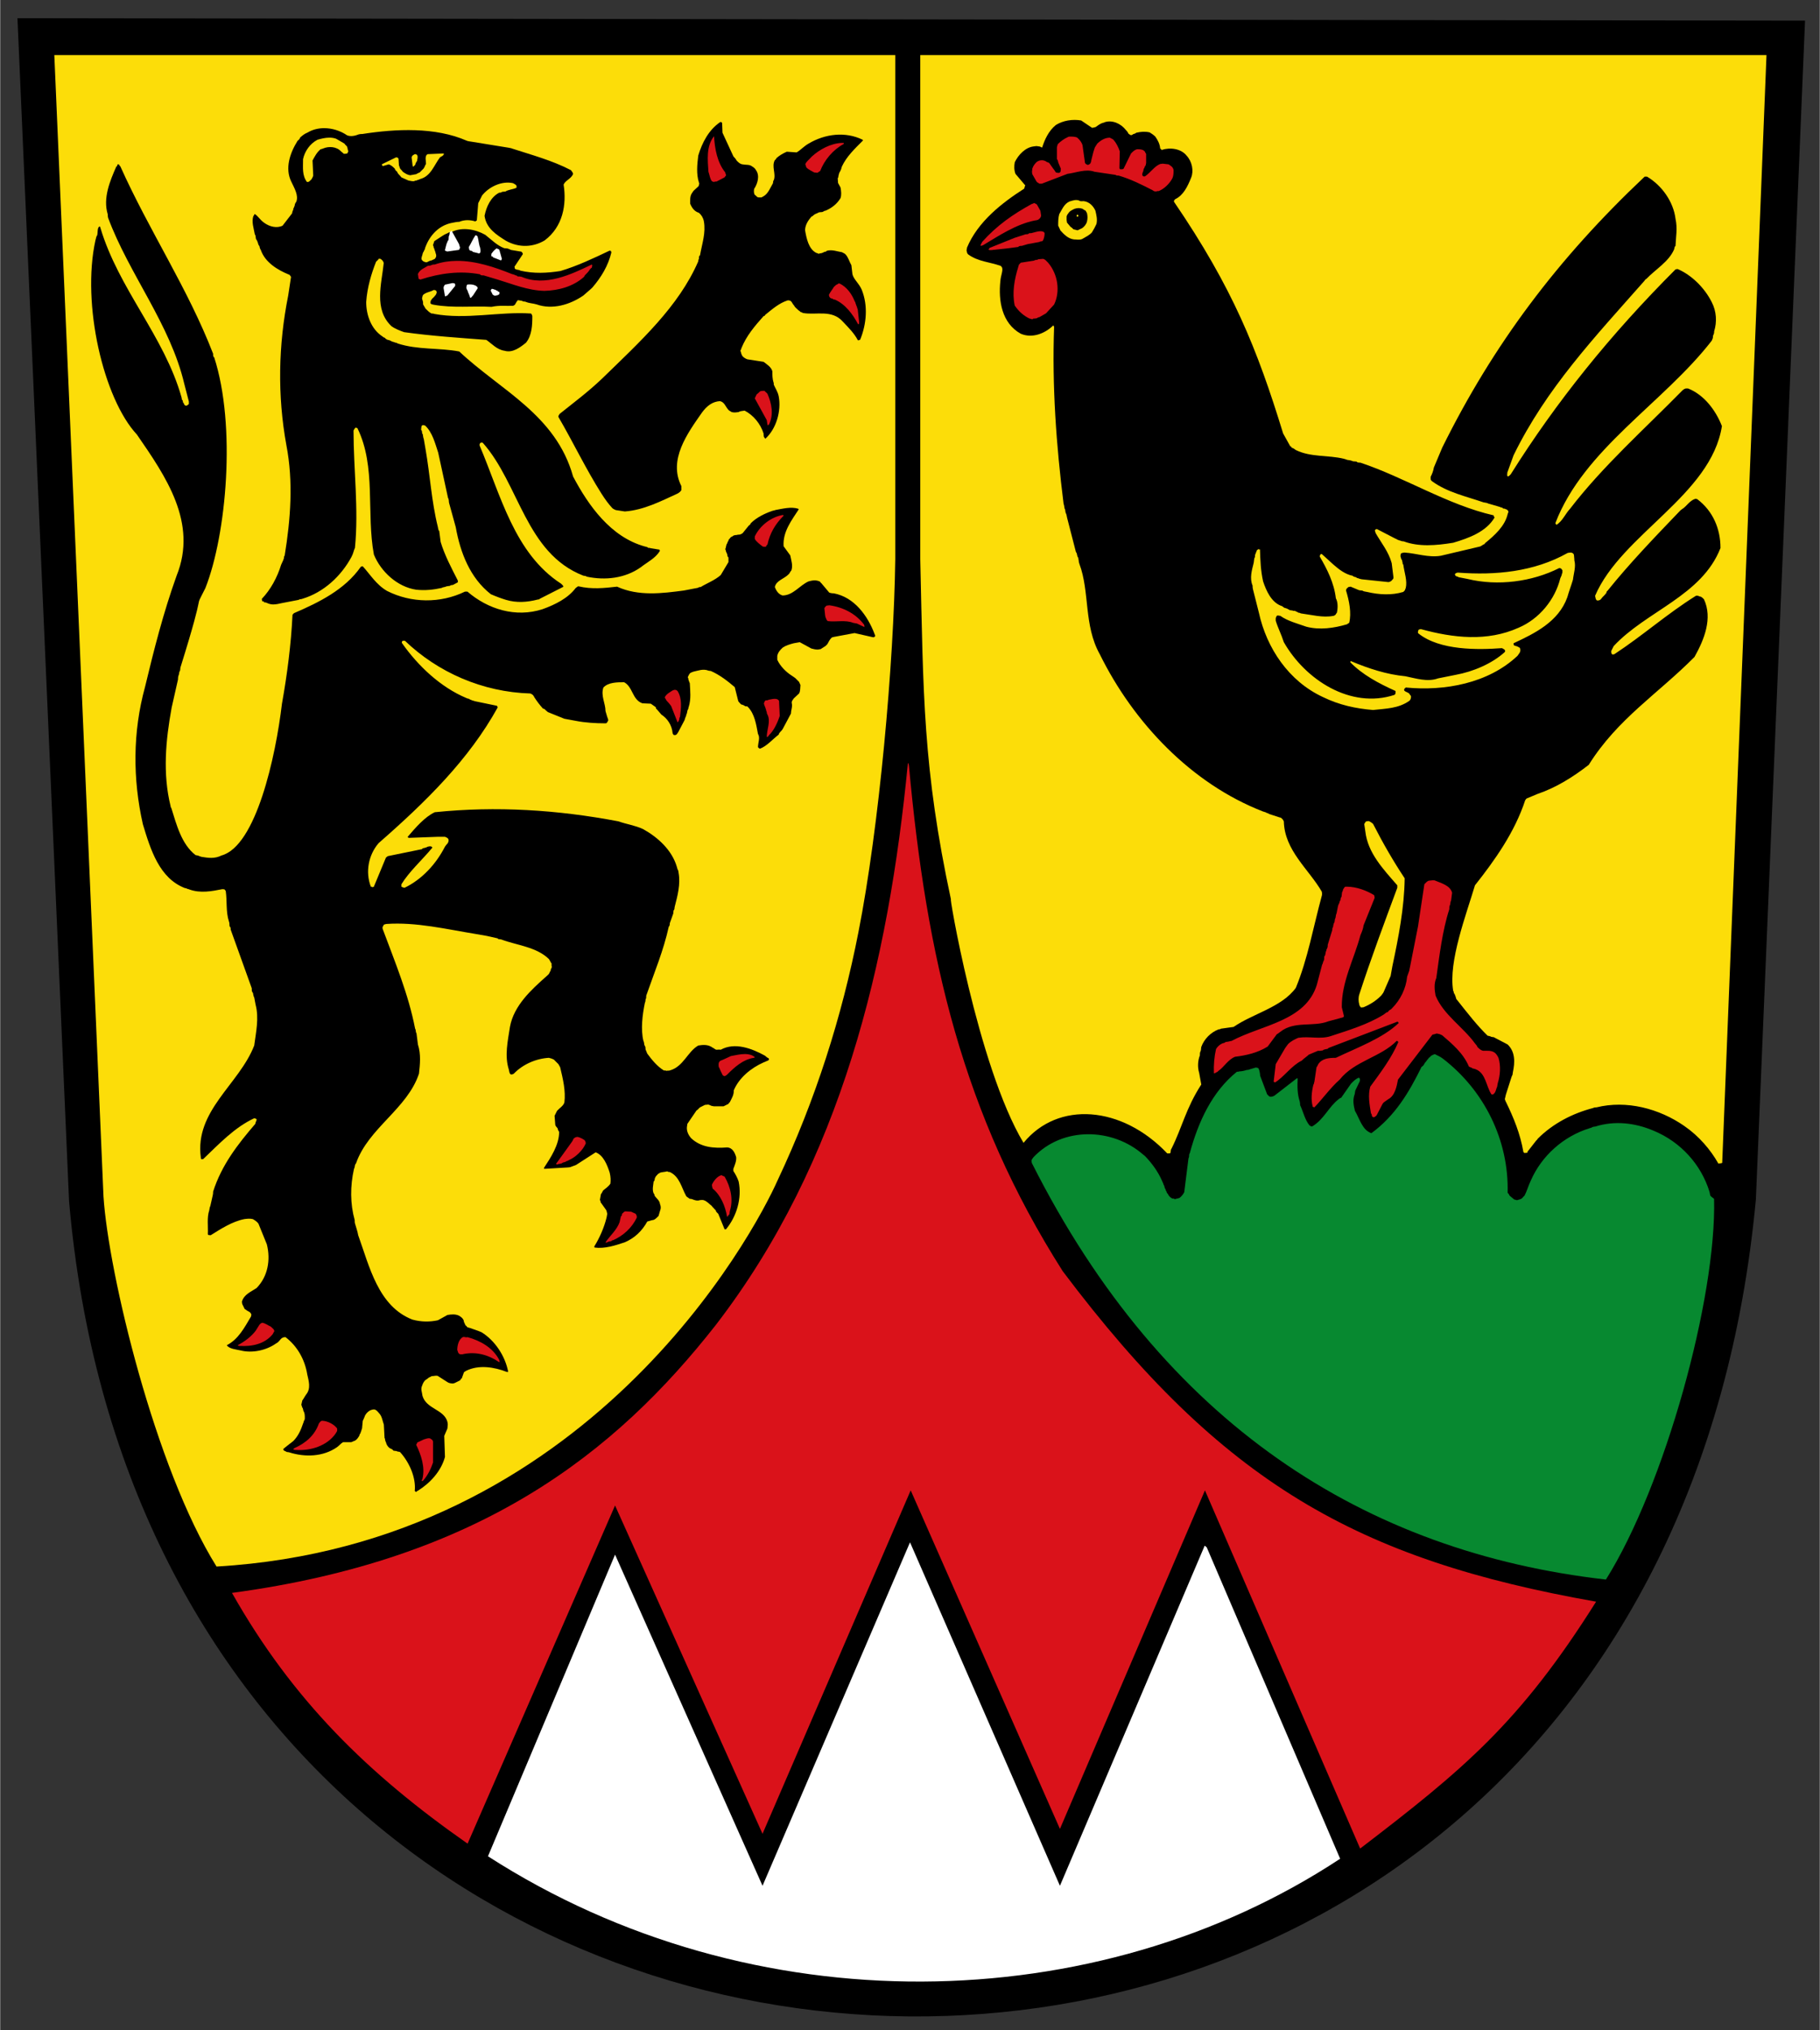
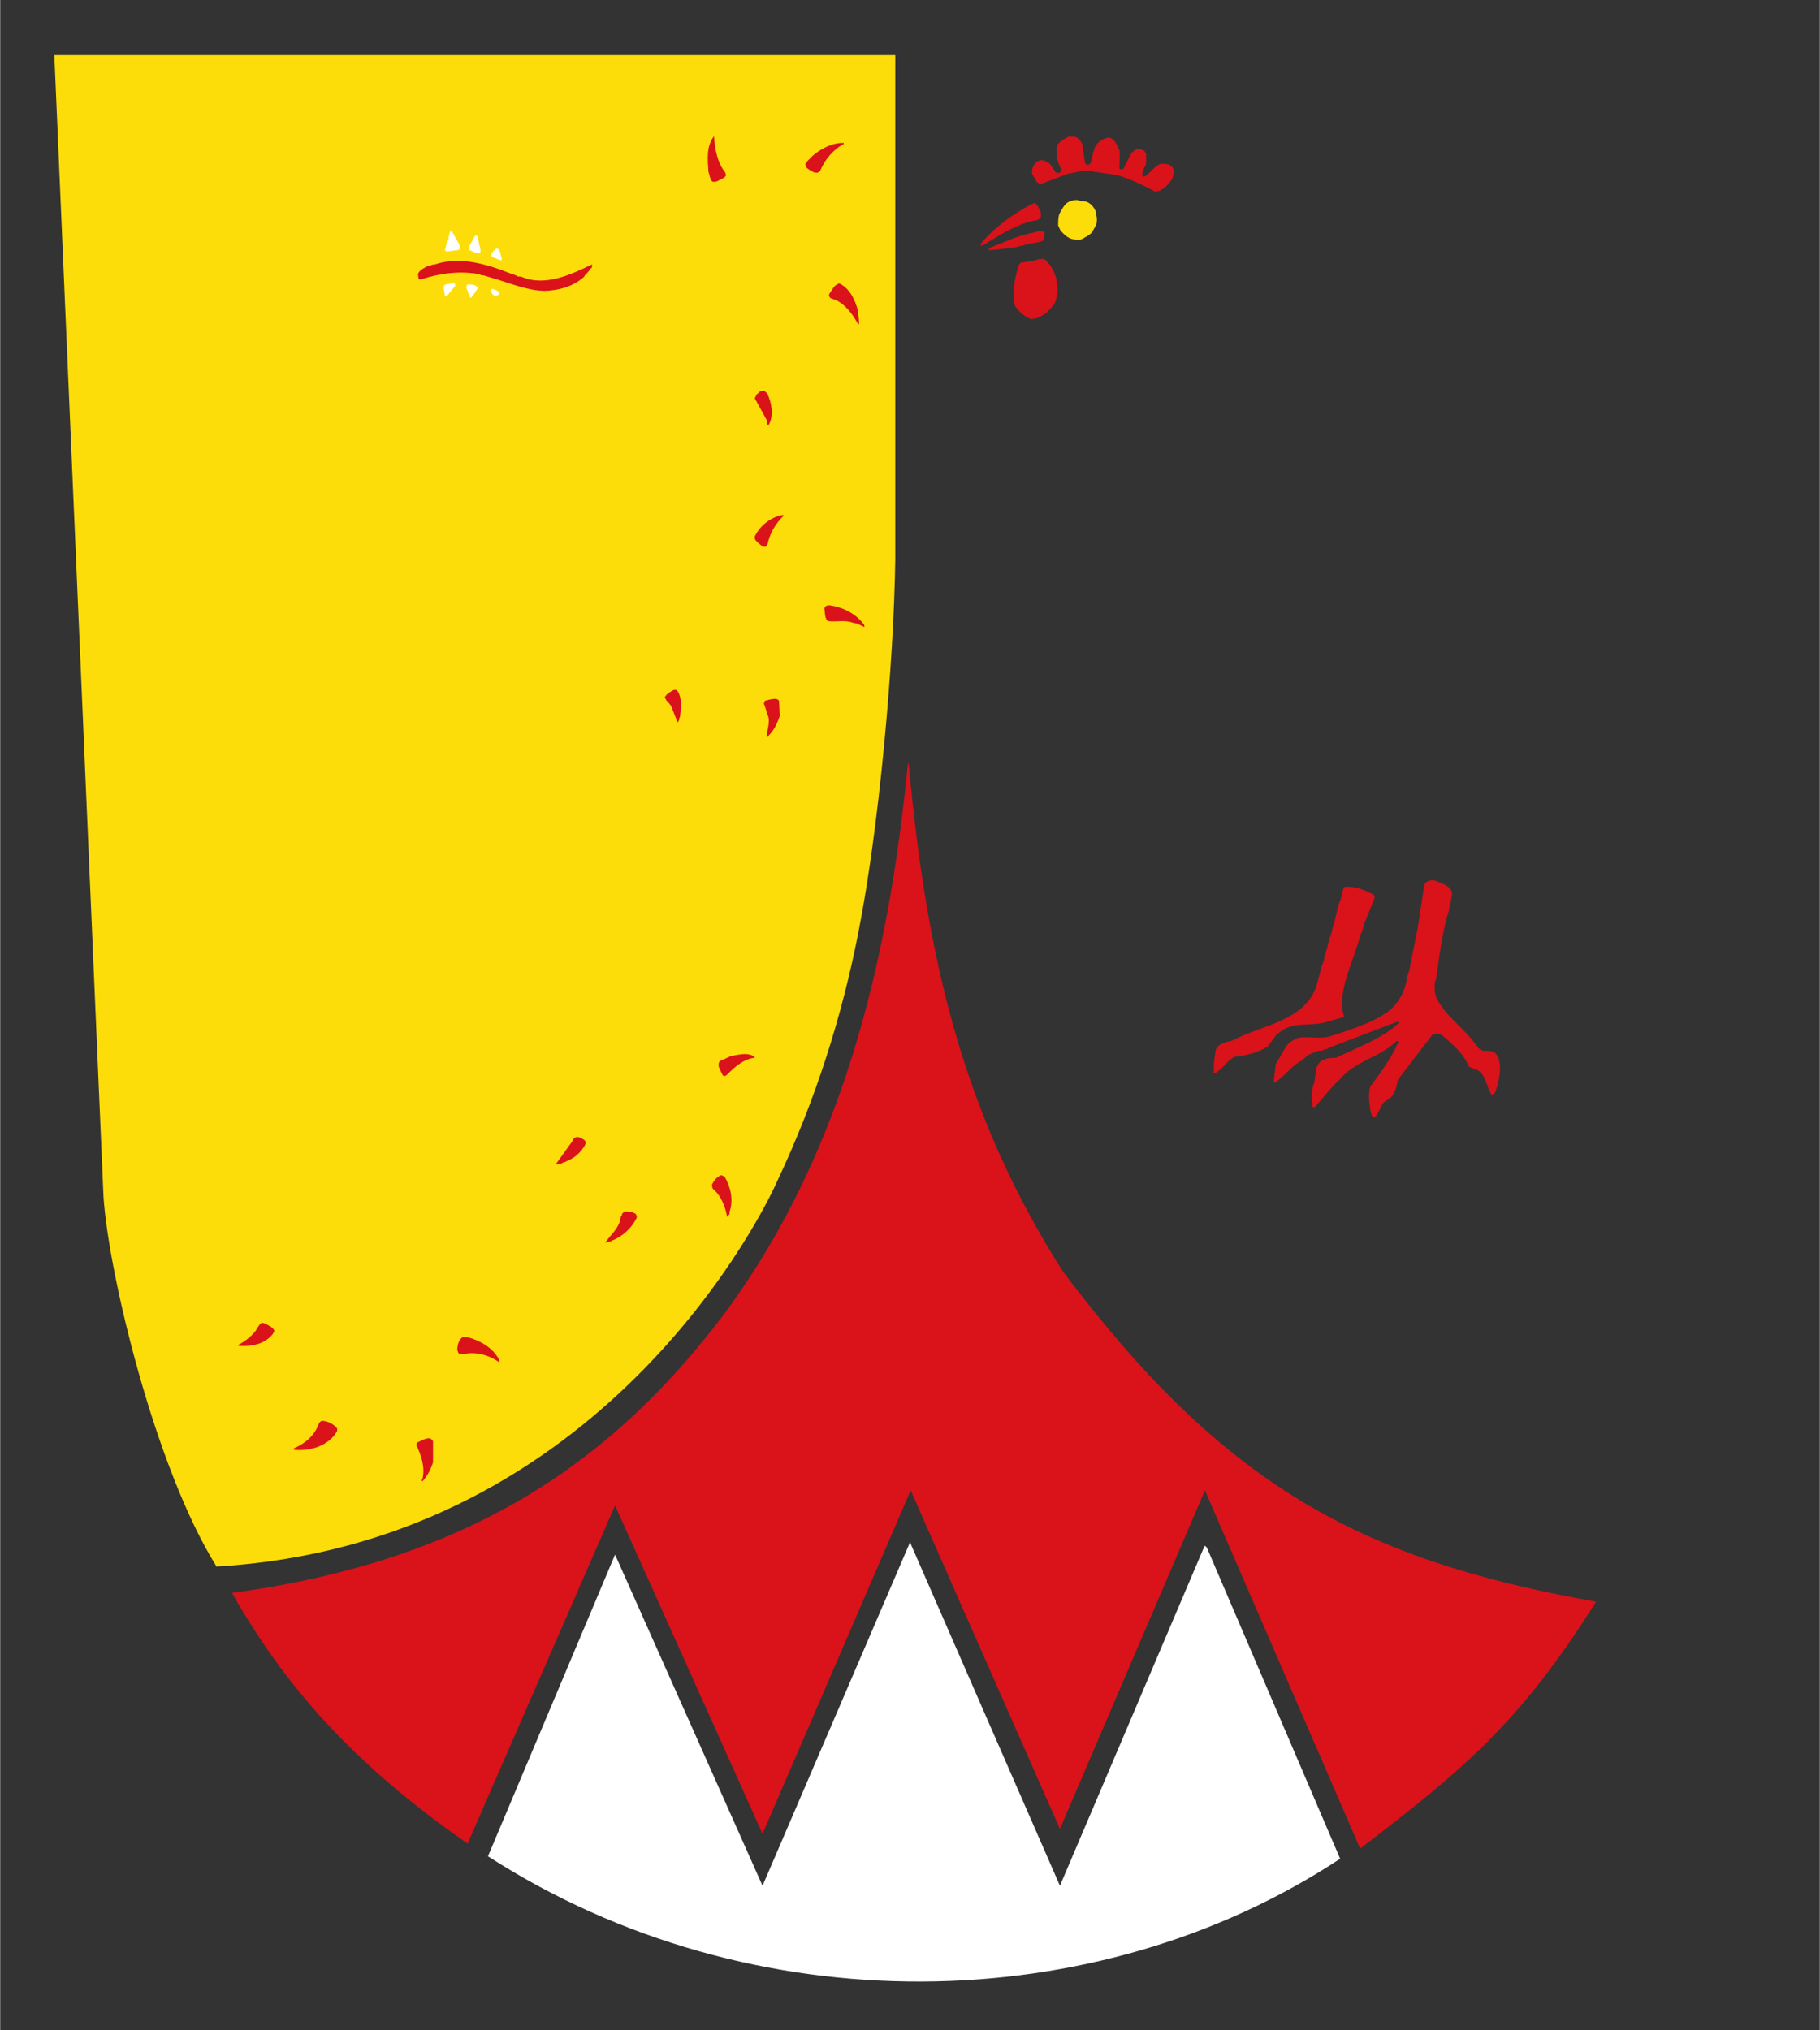
<svg xmlns="http://www.w3.org/2000/svg" version="1.1" width="500" height="557.656" viewBox="0 0 504.653 562.972" id="svg2" xml:space="preserve" style="fill-rule:evenodd">
  <rect x="0" y="0" width="504.653" height="562.972" fill="#333333" stroke="none" />
  <defs id="defs4">
    <style type="text/css" id="style6" />
  </defs>
  <g transform="matrix(0.212,0,0,0.212,4.784,5.048)" id="Ebene_x0020_1">
-     <path d="M 2274.24,1545.23 2338.559,3.2 -8e-4,-0.003 67.52,1547.547 c 122.199,1402.38 2071.67,1441.41 2206.72,-2.321 z" id="path10" style="fill:#000000" />
    <path d="m 1730.38,2407.44 -174.582,-407.446 c -0.891,0 -1.368,-1.845 -2.726,-1.845 l -189.27,444.666 -196.131,-449.271 -192.948,449.271 -192.922,-433.181 -166.262,394.594 c 346.33,222.783 796.492,213.141 1114.84,3.211 z" id="path12" style="fill:#ffffff" />
    <path d="m 2065.23,2071.2 c -312.358,-55.117 -489.224,-155.261 -697.751,-432.235 -130.923,-205.801 -178.234,-410.208 -201.205,-661.035 -0.441,-1.359 0,-2.726 -1.368,-3.644 -25.257,260.911 -86.814,521.352 -251.267,734.934 -131.841,168.141 -308.671,306.863 -632.992,350.494 79.484,140.565 178.234,237.021 308.23,327.99 l 192.921,-442.345 192.922,429.465 193.839,-449.235 195.241,442.83 189.711,-442.83 203.04,468.528 c 135.051,-103.346 209.012,-164.454 308.68,-322.918 z" id="path14" style="fill:#da121a;fill-opacity:1" />
-     <path d="m 2078.08,2042.26 c 77.198,-123.116 144.693,-368.393 141.491,-497.948 -1.368,-1.368 -4.129,-2.726 -5.046,-4.596 -0.451,-1.367 -0.451,-3.211 -0.918,-4.569 -11.018,-35.825 -37.669,-65.246 -73.043,-79.934 -24.788,-10.569 -51.439,-13.33 -76.254,-5.523 -0.918,0 -2.284,0.477 -3.203,0.477 -1.394,0.918 -2.761,1.367 -4.596,1.808 -33.989,10.604 -62.484,35.861 -76.731,68.476 -3.678,7.806 -5.046,13.77 -8.247,19.733 -1.835,1.403 -2.312,2.761 -3.679,3.688 -1.368,0.918 -3.201,1.358 -5.046,1.835 -1.394,0.926 -2.761,-0.477 -4.605,-0.477 l -5.514,-4.569 c -1.366,-0.944 -1.366,-3.229 -3.211,-4.155 1.845,-68.888 -30.778,-134.124 -84.529,-175.463 -4.119,-3.211 -7.33,-4.129 -10.559,-5.972 -1.368,0 -3.212,1.366 -4.606,1.843 -1.366,0.918 -1.808,2.284 -3.201,2.761 l -1.367,1.845 c -1.394,1.358 -1.843,2.752 -3.678,4.569 l -0.918,1.394 c -0.926,1.835 -1.843,3.203 -3.688,4.119 -16.531,33.54 -34.458,63.842 -65.677,86.814 -11.935,-4.119 -15.164,-18.366 -21.577,-29.376 -1.843,-7.366 -2.761,-13.33 -0.917,-19.77 0.917,-1.843 0.917,-4.129 1.358,-6.44 l 5.046,-10.533 c 0.926,-1.403 1.394,-3.238 0.926,-5.082 0,-0.918 -0.926,-0.918 -1.368,-1.368 -4.605,1.845 -6.889,4.606 -10.127,7.807 l -12.845,18.376 -1.366,0.477 -1.845,1.358 c -13.32,10.092 -19.283,26.659 -34.934,35.824 -1.358,0 -2.284,-0.917 -3.203,-1.358 -5.963,-6.917 -8.284,-17.935 -12.404,-26.659 0,-1.358 0,-2.761 -0.45,-4.596 -3.238,-9.651 -3.238,-19.742 -2.761,-29.861 -0.477,-0.918 -0.477,-0.918 -1.835,0 l -28.466,22.054 c -1.395,0.917 -4.156,1.835 -5.99,1.394 -1.368,-0.477 -2.286,-1.843 -3.688,-3.237 l -9.165,-24.34 c 0,-0.917 0,-2.284 -0.451,-4.119 -0.467,-1.394 -0.467,-3.237 -1.394,-4.605 -0.477,-1.835 -2.284,-1.358 -3.678,-1.835 l -7.807,2.284 c -1.835,0.918 -3.203,0.918 -4.119,0.918 -2.761,0.917 -6.449,1.843 -9.652,1.843 -0.917,0.477 -1.843,0.477 -3.237,0.477 -32.587,26.174 -50.513,65.677 -61.522,106.098 -0.477,1.368 -0.954,2.284 -0.954,2.284 0,1.845 0,3.238 -0.891,5.046 l -5.522,44.109 c -1.395,2.76 -3.203,5.072 -5.964,7.356 -1.835,0.926 -4.155,0.926 -6.44,1.845 -0.477,-0.918 -1.845,-0.918 -3.203,-0.918 -2.32,-0.926 -5.082,-3.688 -5.998,-6.44 -0.891,-0.45 -1.368,-0.926 -1.368,-2.284 -0.917,-1.403 -1.358,-1.845 -1.358,-3.238 -1.403,-1.366 -1.403,-3.211 -1.843,-4.569 -0.918,-1.394 -0.918,-1.843 -1.395,-3.238 -0.45,-0.917 -1.366,-3.201 -1.843,-4.128 -5.046,-11.487 -12.853,-22.054 -21.102,-30.779 l -1.394,-1.358 -1.843,-1.403 c -40.422,-35.347 -105.181,-36.742 -143.326,3.238 -1.358,1.808 -2.284,2.734 -2.726,4.569 0,1.394 0.441,2.761 0.441,3.238 171.793,340.816 435.915,508.958 751.024,544.782 z" id="path16" style="fill:#078930;fill-opacity:1" />
    <path d="m 994.494,1519.98 c 49.595,-105.181 84.052,-214.05 105.657,-324.285 27.101,-137.354 46.394,-351.412 48.237,-488.298 l 0,-659.165 -1100.16,0 64.319,1492.88 c 6.412,100.135 67.52,355.541 147.895,484.142 486.013,-28.468 702.823,-434.997 734.052,-505.278 z" id="path18" style="fill:#fcdd09;fill-opacity:1" />
-     <path d="m 911.344,134.375 c -0.271,-0.005 -0.606,0.083 -1.062,0.312 -14.549,9.996 -23.197,26.371 -28.188,43.219 -1.389,11.377 -2.738,23.653 0.906,35.031 0.908,1.353 0.004,2.274 -0.469,4.562 l -6.844,6.344 c 0,0.472 -1.341,1.841 -1.812,2.75 -2.735,4.09 -2.25,9.099 -2.25,13.625 2.263,5.471 5.432,10.018 11.375,11.844 3.171,2.7 5.434,6.353 6.344,10.906 2.735,15.022 -2.273,28.685 -5,44.188 -1.353,0.437 -1.344,2.237 -1.344,4.5 -0.472,0.472 -0.906,1.838 -0.906,3.219 -25.499,58.688 -74.651,103.287 -124.688,151.969 -18.201,17.293 -35.954,30.472 -54.156,45.031 -0.908,0.436 -1.364,1.834 -2.281,3.188 l 0,1.375 c 19.112,32.751 35.477,67.319 55.969,99.625 4.998,7.734 8.666,12.749 13.656,18.219 1.353,1.382 2.737,1.801 4.562,2.719 l 11.812,1.812 c 24.581,-1.818 46.435,-13.191 68.281,-23.188 1.818,-0.918 4.082,-2.737 5,-4.562 l 0,-5 c -17.293,-34.132 7.71,-68.246 26.812,-95.562 6.352,-8.606 13.658,-14.09 23.219,-14.562 5.906,1.381 6.812,6.814 10.938,11.375 1.345,1.382 2.245,1.397 4.062,2.75 3.181,0.909 5.918,0.437 9.125,0 1.792,-1.353 5.015,-1.371 7.75,-1.844 11.378,5.916 20.451,16.862 24.531,29.594 0,1.381 -0.004,2.3 0.469,4.562 0.918,0.445 0.936,1.813 1.844,2.25 14.077,-12.724 20.926,-35.921 17.281,-55.031 -1.353,-6.38 -4.549,-10.47 -6.375,-15.031 0,-1.381 -5.1e-4,-2.715 -0.438,-3.188 -1.39,-4.526 -1.406,-9.541 -1.406,-14.094 -1.345,-5.471 -7.259,-9.101 -11.375,-12.281 l -20.906,-3.219 c -2.735,-0.918 -4.548,-2.235 -6.375,-4.062 -0.471,-0.908 -1.376,-2.268 -1.812,-4.094 0,-0.909 -0.906,-2.279 -0.906,-3.188 0.918,-1.381 0.907,-1.806 1.344,-3.188 6.379,-15.903 17.279,-28.675 28.656,-41.406 L 968.094,385.375 969,384.031 c 9.079,-7.297 17.707,-15.048 29.094,-18.656 1.818,0 4.092,0.455 5,2.281 0.945,1.345 1.807,3.151 3.187,4.531 0.918,2.263 3.202,3.64 5.938,6.375 0.463,0 1.805,1.377 2.25,1.812 1.381,0.472 1.807,0.457 3.187,1.375 17.293,3.172 37.326,-5.037 51.875,11.375 7.734,8.169 14.572,15.014 19.125,23.656 0.472,0.918 1.811,-0.002 3.156,-0.438 8.205,-20.02 10.481,-44.134 1.875,-65.062 -3.653,-8.206 -10.057,-12.778 -11.875,-19.594 l -1.375,-11.812 c -2.699,-4.552 -4.066,-10.472 -7.719,-14.125 -1.345,-1.345 -2.268,-1.329 -4.531,-2.719 -6.379,-0.908 -12.305,-3.67 -19.594,-1.844 -0.445,0.909 -1.803,1.406 -3.156,1.406 -0.472,0.436 -2.272,1.34 -4.125,1.812 -0.882,0 -2.279,0.002 -3.188,0.875 -0.908,-0.873 -1.81,-0.871 -3.156,-1.344 -10.032,-4.998 -12.772,-19.125 -14.563,-29.594 0.445,-7.734 4.512,-12.728 8.156,-17.281 1.826,-0.445 2.3,-1.811 4.562,-3.156 0.908,-0.472 3.176,-1.407 4.094,-1.844 1.816,-1.381 4.548,-0.466 6.375,-1.375 0.908,-0.445 1.834,-1.344 3.187,-1.344 7.734,-3.172 15.033,-8.641 19.594,-16.375 1.355,-4.116 0.909,-8.654 0,-13.688 l -3.219,-5.906 -0.437,-6.344 c 1.345,-0.472 0.435,-2.298 1.344,-4.125 0,-0.908 0.461,-1.803 0.906,-3.156 0.909,-0.909 1.403,-2.745 2.312,-4.562 0,-0.445 0.443,-1.833 0.906,-3.188 5.916,-12.722 16.367,-22.752 27.281,-33.656 0,0 0.01,-0.465 -0.438,-0.938 -22.318,-10.905 -48.684,-7.736 -70.094,5.031 -6.343,3.645 -10.47,8.64 -15.469,11.375 L 996.75,172.906 c -4.998,2.263 -9.129,4.539 -13.219,8.156 -0.472,0.908 -1.341,2.305 -2.25,2.75 -4.553,8.197 1.796,17.763 -1.375,25.969 -1.355,1.345 -0.457,3.178 -1.375,4.531 -3.207,5.461 -5.448,11.355 -10,15 -1.827,1.355 -2.735,1.832 -4.562,2.75 l -3.188,0 c -1.355,0 -1.811,0.006 -3.156,-1.375 -0.472,0 -0.932,-1.371 -2.312,-1.844 -1.345,-2.263 -1.338,-4.983 -0.875,-7.719 4.526,-6.816 7.721,-17.297 2.25,-24.594 -1.381,-2.7 -4.088,-4.082 -5.469,-5 -3.181,-2.263 -7.286,-1.332 -11.812,-2.25 -3.207,-0.463 -4.983,-2.274 -7.719,-5 l -0.469,-0.906 c -1.345,-2.29 -2.739,-3.217 -3.656,-4.562 l -14.094,-30.5 L 913,135.594 c -0.681,-0.354 -0.843,-1.203 -1.656,-1.219 z m -514.25,8.031 c -7.36,0.077 -14.653,1.835 -21.125,5.719 -4.562,1.818 -6.827,4.108 -9.562,6.406 -0.436,1.79 -1.834,3.154 -3.188,4.062 -10.024,15.904 -16.829,35.939 -8.188,53.25 4.116,8.651 9.556,17.732 6.375,25.938 -0.471,0.436 -1.376,1.803 -1.812,3.156 0,1.382 -0.467,2.3 -1.375,4.562 -0.472,0.436 -0.906,1.834 -0.906,3.188 -0.918,0.909 -0.912,2.294 -1.375,4.094 l -12.281,15.906 c -7.261,3.644 -16.831,1.399 -23.656,-3.625 -5.934,-4.09 -8.192,-9.085 -12.281,-11.375 -1.382,0.472 -0.458,1.809 -1.812,2.281 -2.735,7.734 0.431,15.889 1.812,24.094 1.353,1.382 0.898,3.174 1.344,5 0,0.909 0.461,1.397 1.406,2.75 0.436,0.909 1.35,3.174 1.812,5 0,0.472 0.436,1.372 1.344,2.281 0.445,1.355 0.431,3.182 1.812,5 5.434,15.939 21.382,25.934 37.312,32.312 0.445,0.908 1.373,1.368 1.844,2.75 L 350.938,359.25 c -12.732,63.702 -14.127,129.222 -2.312,193.844 9.114,47.335 5.484,95.539 -2.25,142.875 -1.355,1.346 -0.426,2.274 -1.344,4.562 -0.472,0.445 -0.467,1.799 -1.375,3.188 -0.437,0.909 -0.908,2.245 -1.844,4.062 -4.998,16.376 -13.623,32.307 -25,44.156 0,0.874 -0.002,1.364 0.469,2.719 -1.816,0.472 4.512,0.458 1.812,1.812 1.355,0 2.709,-0.002 4.562,0.906 1.8,0.908 4.983,1.844 7.719,1.844 3.616,0 8.2,-0.936 11.844,-1.844 l 21.344,-4.094 c 1.382,-1.345 2.745,-0.47 4.562,-1.344 27.754,-8.205 50.515,-29.601 63.719,-54.156 2.735,-5.024 2.735,-8.191 4.562,-11.844 4.989,-50.508 -1.844,-101.46 -1.844,-151.969 0.437,-0.918 1.373,-2.266 2.281,-3.656 0.909,0 1.338,0.028 2.719,0.5 24.581,50.035 11.379,110.093 21.375,163.781 9.115,22.31 30.493,41.856 54.594,45.5 11.849,1.345 22.759,0.013 33.219,-2.25 1.39,-0.918 2.737,-0.912 4.562,-1.375 1.382,-0.918 3.64,-0.938 6.375,-1.375 0.436,-1.381 2.268,-0.467 4.094,-1.375 l 5.906,-3.188 0,-2.25 c -8.171,-15.93 -17.283,-33.224 -22.281,-50.062 l -1.812,-14.125 c -1.353,-0.918 -1.371,-3.646 -1.844,-5.438 -8.171,-32.778 -10,-66.867 -15.906,-100.562 L 526.562,544.875 c -0.909,-1.792 -0.898,-4.518 -1.344,-6.344 -1.381,-0.472 -0.467,-2.745 -1.375,-4.562 -1.355,-0.918 -0.438,-2.237 -0.438,-4.062 0,-0.909 0.436,-2.314 1.344,-2.75 0.918,-0.437 2.243,0.002 3.625,0.438 9.559,9.115 12.759,22.776 16.875,35.062 l 12.719,58.656 c 1.353,1.853 0.898,4.557 1.344,6.375 l 8.656,31.406 c 5.906,33.223 18.656,65.969 45.5,86.906 7.297,3.171 13.651,5.465 19.594,7.281 13.64,4.09 27.263,3.184 41.375,-0.469 0.436,0 1.844,-10e-4 2.281,-0.875 l 30.469,-15.469 c 0.472,-1.355 -1.337,-2.739 -2.719,-4.094 -60.504,-39.131 -78.25,-114.655 -105.531,-178.812 -0.472,-0.909 -10e-4,-3.211 1.344,-3.656 1.827,0 -0.454,-1.381 2.719,0 47.337,53.217 55.508,142.866 130.125,172 2.3,0.445 3.653,0.436 4.562,1.344 23.664,5.025 49.603,2.304 70.094,-12.281 8.642,-6.816 18.624,-11.39 24.531,-20.906 0,-0.472 -5.1e-4,-0.903 -0.438,-1.812 L 820.5,686.406 c -0.918,-0.472 -2.274,-0.469 -3.156,-0.469 -1.381,-1.345 -2.745,-1.34 -4.562,-1.812 -44.129,-12.295 -72.792,-52.777 -92.812,-90.562 -22.309,-80.052 -93.748,-111.43 -147.438,-161.938 -25.926,-4.998 -53.695,-1.826 -80.094,-10.469 -0.918,-0.908 -1.338,-0.938 -2.719,-0.938 -1.355,-0.918 -3.182,-0.903 -5,-1.812 -0.445,-0.436 -2.264,-1.34 -4.562,-1.812 -0.874,0 -3.186,-1.36 -4.094,-2.75 l -1.344,-0.438 -1.844,-1.375 c -14.585,-9.559 -20.906,-27.741 -20.906,-44.562 1.355,-19.102 6.803,-36.886 12.719,-51.906 0.909,-1.355 2.302,-1.831 3.656,-4.094 1.353,0 2.717,0.02 3.625,1.375 1.355,0.908 1.841,1.804 2.75,4.094 -2.735,26.844 -13.201,60.055 10,81.938 4.998,3.608 11.377,5.901 16.375,7.719 35.513,4.998 70.983,7.265 106.469,10 7.288,4.998 13.634,12.713 23.656,14.094 10.469,3.181 20.462,-4.562 27.75,-10.469 7.734,-9.559 8.188,-22.748 8.188,-34.562 -0.445,-1.381 -0.904,-2.746 -1.812,-3.219 -41.394,-2.7 -83.727,8.202 -125.594,0.469 -0.463,-0.472 -1.802,-0.469 -3.156,-0.469 -2.735,-1.353 -5.015,-3.618 -7.75,-6.344 l -3.188,-5.469 c 0,-2.263 0.008,-3.182 -0.438,-4.562 -0.472,-1.355 -1.377,-3.174 -0.469,-5 0,-0.909 0.461,-1.801 0.906,-2.719 4.081,-3.644 9.094,-3.644 13.656,-6.344 0.908,0 2.707,-10e-4 3.625,1.344 0,2.735 1.381,-0.017 0,2.719 0,1.79 -1.833,3.182 -3.188,5 -1.381,1.355 -2.707,2.268 -3.625,4.094 -0.909,0.909 -0.906,2.749 -0.906,4.094 0.909,1.39 2.739,1.376 4.094,1.812 24.572,4.561 50.963,1.395 75.062,2.75 10.469,-2.263 18.671,-0.93 27.75,-1.375 3.181,-0.908 3.182,-3.21 4.562,-5 0.437,-0.908 0.926,-1.372 1.844,-2.281 L 654,366.062 c 1.355,1.381 3.151,0.467 4.969,1.375 4.09,1.79 9.104,1.797 13.656,3.188 20.465,7.288 43.216,0.439 60.5,-11.375 5.035,-4.561 8.644,-7.261 11.844,-10.469 11.377,-13.204 20.477,-28.189 24.594,-45.5 0,-0.445 -0.469,-0.436 -0.469,-1.781 -0.437,0 -1.35,-0.5 -1.812,-0.5 -20.938,9.996 -42.318,20.027 -63.719,26.406 -17.293,2.7 -34.118,3.621 -51.875,-0.469 -0.908,-0.908 -2.737,-0.897 -4.562,-1.344 -0.437,0 -1.801,-0.466 -2.719,-1.375 0,-0.437 -5.1e-4,-1.836 -0.438,-2.281 l 10.906,-16.375 c 0,-1.382 -0.903,-2.27 -1.812,-3.188 l -13.656,-2.281 c -0.445,-0.472 -2.268,-0.904 -4.094,-1.812 -1.355,0 -2.737,-0.438 -4.562,-0.438 -9.551,-3.645 -16.366,-10.932 -24.562,-17.312 -12.732,-7.261 -30.016,-10.45 -43.656,-3.625 -1.826,0.436 -3.219,0.438 -3.219,0.438 -1.353,0.918 -2.709,1.369 -4.562,2.25 -1.345,0.472 -3.154,1.867 -4.062,2.312 l -10.469,6.812 -1.844,5.469 c 0.918,0.446 0.938,1.842 0.938,2.75 0.908,0.909 0.903,2.7 1.812,4.562 0.471,0.873 0.469,1.776 0.906,3.156 0.918,1.827 0.917,4.552 -0.438,5.906 -0.471,1.826 -3.208,1.842 -5,3.188 -1.381,0 -1.865,0.461 -3.219,0.906 -1.818,0.909 -3.62,2.287 -5.438,0.906 -1.353,0 -2.273,-0.898 -2.719,-1.344 -2.735,-1.818 -1.377,-4.993 -0.469,-7.719 0,-0.472 0.461,-1.838 0.906,-3.219 0.909,-0.445 0.928,-2.267 2.281,-4.094 0,-0.908 0.461,-2.248 0.906,-3.156 5.906,-15.494 17.749,-27.762 34.125,-30.969 4.089,-0.909 7.3,-1.375 9.562,-1.375 6.388,-2.735 14.113,-2.732 20.938,-0.469 0.437,-0.873 1.366,-0.871 1.812,-1.344 l 1.812,-22.281 5,-10.031 c 9.114,-11.377 25.482,-19.109 40.031,-15.938 1.353,0.918 3.182,1.401 4.562,3.219 l 0,2.719 c -4.561,2.263 -10.447,2.265 -14.562,5 -1.353,0 -2.705,0.024 -4.531,0.469 -0.472,0.909 -1.837,0.906 -3.219,0.906 -10.905,5.471 -16.795,18.182 -19.094,30.031 2.298,16.375 15.495,24.552 27.781,32.312 17.285,9.551 35.482,8.174 50.031,-0.469 23.673,-17.73 28.674,-46.417 24.594,-72.344 2.263,-5.435 9.546,-7.277 12.281,-13.656 0,-1.355 -1.395,-3.174 -2.75,-5 -24.572,-12.759 -50.513,-19.581 -75.531,-27.75 -2.29,-0.909 -3.206,-0.904 -5.469,-1.375 l -47.75,-7.75 c -1.826,-0.437 -4.589,-0.426 -6.406,-1.344 -40.485,-17.756 -91.437,-15.441 -135.094,-8.625 -1.381,0 -2.737,-0.008 -4.562,0.438 -4.553,1.818 -10.033,3.197 -15.031,1.344 -8.638,-5.935 -19.524,-9.457 -30.281,-9.344 z M 129.938,189.188 c -0.103,-0.156 -0.94,4.498 -1.375,2.344 -8.651,19.583 -17.728,41.437 -11.375,62.375 0,1.345 0.006,2.731 0.469,4.531 27.291,73.263 80.526,137.866 98.719,215.219 l 5.906,22.781 0,3.156 c -0.908,0.908 -1.33,1.395 -3.156,2.312 -1.355,0 -2.751,-0.932 -3.188,-2.312 0,-0.909 -0.912,-1.804 -1.375,-2.25 0,-1.381 0.011,-2.746 -1.344,-3.219 0,-0.437 -0.024,-1.833 -0.469,-3.188 -22.309,-79.169 -81.461,-140.135 -105.125,-219.75 0,-0.909 -0.426,-1.375 -1.344,-1.375 -2.735,1.818 -1.832,7.722 -2.75,11.375 -1.345,1.381 -1.332,3.64 -2.25,6.375 -18.193,82.813 10.468,205.207 53.688,251.625 37.305,54.125 79.159,114.205 51.406,182.906 -17.285,48.245 -29.123,95.092 -40.938,144.219 -15.939,58.241 -15.954,118.79 -2.75,177.469 10.024,33.223 21.406,70.081 54.594,82.813 0.918,0 1.842,0.029 2.75,0.937 0.918,0 2.243,0.442 3.188,0.906 14.085,4.998 28.636,2.258 42.312,-0.469 0.908,0 2.279,0 3.188,0.469 0,0.918 1.375,0.905 1.375,2.25 1.79,12.295 0.005,26.424 4.094,39.156 0.909,1.817 0.434,4.111 0.906,6.375 1.353,0.908 1.344,2.245 1.344,4.062 l 27.312,76 c 0,1.827 -0.008,3.186 0.438,4.531 0.908,0.945 1.406,1.874 1.406,3.219 0.437,0.918 0.426,3.184 1.344,4.094 l 1.812,9.531 c 4.561,17.294 0.478,35.532 -1.812,52.781 -19.557,50.516 -77.361,84.211 -69.156,145.188 0,3.181 2.278,1.781 3.188,1.781 20.456,-19.547 40.505,-40.932 65.969,-52.781 0.472,0 2.275,0.467 3.156,1.375 0,0.918 -0.871,3.184 -1.344,4.094 l -0.438,1.844 c -22.318,25.927 -43.693,53.243 -54.625,87.812 0,1.355 0.008,2.741 -0.438,4.531 l -3.188,14.094 c -0.908,1.382 -0.903,3.643 -1.375,5.469 -3.181,9.559 -1.34,20.503 -1.812,30.5 0,2.263 1.807,1.34 3.625,1.812 13.203,-8.206 27.748,-17.765 43.688,-20.937 3.644,-0.436 6.817,-0.908 10.906,0 2.3,1.355 5.485,3.171 7.312,5.906 l 10.906,26.844 c 5.025,20.02 1.366,41.451 -13.219,56.437 -7.261,5.034 -16.358,8.19 -19.094,17.75 0,1.345 0.469,2.752 0.469,3.188 l 3.156,6.375 c 0.918,0.436 2.314,1.34 2.75,1.812 1.827,1.345 4.561,1.827 5.469,4.563 0.909,0.445 0,1.798 0,3.187 -8.642,14.55 -16.384,29.548 -31.406,37.281 3.172,4.998 12.725,5.489 18.188,6.844 14.558,3.644 32.764,-0.01 45.531,-9.094 4.553,-2.298 5.015,-5.464 8.188,-7.281 1.818,-0.917 3.184,-0.937 4.094,-0.937 14.995,11.378 25.016,28.675 28.188,48.25 1.827,8.179 5,18.204 -1.344,25.937 -2.298,3.172 -3.205,5.487 -5.031,7.75 l -1.344,5.906 c 0.908,0.908 0.906,2.274 0.906,2.719 1.355,1.346 1.371,3.174 1.844,5 1.818,2.735 1.812,5.945 1.812,9.125 0,0.436 0.004,1.801 -0.469,2.719 -0.909,0.908 -0.904,2.74 -1.812,4.531 -2.708,8.197 -6.371,16.398 -12.75,22.75 l -1.812,1.375 c -1.346,1.353 -2.745,1.835 -4.562,3.625 l -1.344,0.938 -5,4.094 c -0.472,2.735 2.741,2.739 4.531,4.094 0.472,0 1.807,0 3.188,0.469 20.02,6.343 43.647,5.915 61.875,-6.844 3.645,-2.735 5.015,-5.021 7.75,-6.375 l 10.469,0 c 0.909,-0.472 1.802,-0.466 3.156,-1.375 2.735,-0.445 5.026,-3.175 6.406,-5.437 0.445,-0.908 1.344,-1.807 1.344,-3.188 0.471,-0.917 1.375,-1.369 1.375,-2.75 0.908,-1.355 0.899,-3.182 1.781,-5 l 0.938,-10 c 0.918,-1.381 1.372,-3.182 2.281,-5 0.908,-3.18 3.632,-6.361 6.812,-8.187 1.818,-0.908 4.579,-1.812 6.406,-1.375 1.818,0.472 3.584,2.3 5.438,4.562 4.089,4.117 4.548,10.002 6.375,15 l 0.906,17.281 c 0.918,0.908 0.459,3.642 1.812,5.469 0.437,2.699 2.266,5.923 5,7.75 1.382,0.908 3.182,0.893 4.562,3.156 1.827,0.472 3.184,0.5 4.094,0.5 1.381,1.355 4.118,0.424 5,1.812 11.377,12.723 20.482,32.274 18.656,50.031 0.472,0.436 0.904,0.426 1.812,1.344 0.437,-0.918 1.373,-1.335 2.281,-1.781 15.494,-9.577 30.033,-25.049 35.031,-43.688 l -0.906,-27.312 4.094,-9.563 0.469,-5.469 c 0,-0.908 -0.469,-2.248 -0.469,-3.156 -4.526,-16.376 -27.279,-16.395 -32.312,-33.687 -0.437,-4.553 -2.7,-8.635 -0.438,-13.188 0.909,-2.735 2.292,-5.893 5,-7.719 0.909,-0.472 2.27,-1.395 3.188,-2.312 0.908,-0.874 3.186,-1.332 4.094,-2.25 2.735,0 4.983,-0.91 7.719,-0.438 l 12.75,8.156 c 1.818,1.381 5.017,1.812 7.281,1.812 0.918,-0.445 2.279,-0.443 2.75,-0.906 l 6.375,-3.156 c 0.445,-0.908 1.341,-2.305 2.25,-2.75 l 2.75,-7.719 c 0.445,-0.464 1.337,-0.935 2.719,-1.844 16.375,-8.206 36.406,-4.977 52.781,1.375 l 1.812,0 c -3.644,-20.028 -16.833,-40.5 -34.562,-51.406 -6.379,-2.735 -11.377,-4.12 -16.375,-5.938 -1.381,0 -2.746,-0.896 -3.219,-2.25 -1.827,-0.472 -1.803,-3.174 -3.156,-5 0,-3.645 -3.203,-6.393 -6.375,-8.219 -4.552,-2.263 -10.007,-1.815 -15.031,-0.906 l -12.281,6.812 c -10.442,2.3 -21.84,2.301 -33.219,-0.906 -44.155,-17.285 -55.478,-68.711 -70.062,-109.188 -0.908,-5.471 -2.749,-10.033 -4.094,-15.031 -0.445,-1.345 -0.438,-2.714 -0.438,-4.531 -5.943,-21.373 -5.94,-44.155 -0.906,-66.438 0.909,-1.389 0.898,-3.182 1.344,-5 0,-0.471 0.908,-1.372 1.344,-2.281 15.939,-45.482 66.447,-70.518 81.469,-116 1.353,-12.287 2.742,-25.05 -1.375,-37.781 l -1.844,-14.563 c -1.345,-1.345 -0.428,-4.116 -1.781,-5.906 -8.643,-44.601 -25.972,-86.008 -41.875,-128.781 -0.472,-1.381 -0.472,-2.715 0,-3.188 0,-0.436 0.938,-1.372 1.375,-2.719 0.908,-0.471 1.811,-0.46 3.156,-0.906 38.694,-2.734 77.838,6.813 116.969,13.156 l 13.188,2.312 14.094,3.156 c 0.472,1.39 2.3,0.934 4.562,1.406 20.492,7.724 45.499,9.498 61.875,25.438 0.908,1.826 2.276,3.64 3.656,6.375 -0.472,0.445 -0.472,1.842 0,2.75 0,0.909 0.004,2.246 -0.469,2.719 -0.908,1.355 -0.938,1.841 -0.938,3.187 -0.437,0.445 -1.344,1.833 -1.781,3.188 -0.471,1.381 -1.838,2.27 -3.219,3.625 -20.02,17.757 -42.725,38.246 -47.75,66 -2.734,18.193 -7.283,37.298 -1.375,55.5 0.445,1.817 0.464,4.557 2.281,5.937 1.381,0.445 2.744,0 4.125,-0.906 11.823,-12.287 29.092,-19.591 45.469,-20.5 0.908,0.472 2.279,0.469 3.188,0.906 0.472,0 1.807,0.903 3.188,1.375 l 5.906,5.906 c 0.918,1.818 1.373,2.276 2.281,4.094 3.653,15.467 7.296,30.501 5.469,45.531 -1.345,4.526 -6.39,7.263 -9.562,10.906 l -3.156,6.375 0.906,11.812 c 0.437,1.39 1.802,3.208 3.156,4.563 0,1.817 0.926,2.714 1.844,4.531 0,16.821 -10.947,33.238 -19.562,46.406 0,0.918 -0.008,1.375 0.438,1.375 l 30.5,-1.812 c 1.353,0 3.156,-0.438 3.156,-0.438 l 7.312,-2.75 25.438,-16.375 c 10.022,3.608 15.011,16.379 18.219,26.375 1.355,5.908 1.379,9.563 0.906,14.125 -2.263,3.644 -6.358,6.362 -9.094,8.625 -1.381,1.345 -1.397,3.174 -3.188,5 l -1.375,7.75 c 0.908,0.472 0.906,1.811 0.906,2.719 l 6.844,9.562 c 0.909,0.908 1.377,3.643 1.812,5.469 -0.436,1.818 -0.434,3.174 -0.906,5 -3.172,12.724 -8.644,25.498 -15.906,37.313 0,0.472 5.1e-4,0.467 0.438,1.375 13.204,1.79 26.839,-2.732 39.125,-6.813 12.732,-5.471 22.278,-14.58 29.094,-26.875 l 6.406,-1.812 c 3.208,0 5.897,-3.175 8.188,-5.438 L 832.5,1544.75 c 1.345,-3.172 1.345,-5.886 0,-9.094 -0.472,-4.526 -4.136,-6.825 -6.844,-10.469 0,-2.263 -1.376,-2.714 -1.812,-4.531 -1.39,-4.561 5.1e-4,-9.572 0.438,-14.125 0.908,-0.445 1.375,-1.803 1.375,-3.156 0,-0.472 0.466,-1.829 1.375,-3.219 0.436,-0.909 1.803,-1.83 3.156,-3.656 0.472,0 1.395,-0.434 2.312,-1.344 2.699,-0.917 6.325,-0.904 9.531,-1.812 0.909,0.908 1.842,0.906 3.188,0.906 12.732,5.908 15.032,20.029 21.375,31.406 1.39,1.39 2.712,1.803 4.094,3.156 0.918,0 2.27,0.5 3.188,0.5 3.171,1.345 6.817,2.734 10.469,1.344 1.346,0 2.737,-0.436 4.562,0 4.526,1.39 6.826,4.548 10.906,7.719 l 0.906,1.375 c 1.39,0.918 1.831,2.268 4.094,4.094 0,1.827 1.834,3.174 3.188,4.562 l 8.188,20.031 1.812,0 c 13.667,-16.375 20.933,-40.07 16.406,-61.906 -1.818,-5.471 -4.544,-10.016 -6.844,-13.625 l 0,-2.75 c 1.827,-4.998 4.127,-10.033 3.656,-15.031 -1.818,-6.343 -5.018,-12.283 -11.406,-12.719 -17.72,1.345 -34.112,0.01 -46.844,-11.844 -3.645,-4.09 -6.386,-9.562 -5.469,-15.469 0,-0.437 0.469,-1.811 0.469,-3.156 l 11.812,-17.312 c 2.298,-1.381 2.737,-2.713 4.562,-4.094 l 6.375,-3.187 c 1.345,0 2.708,-0.438 4.562,-0.438 0.445,0.436 1.776,0.434 3.156,1.344 0.445,0.445 2.267,0.465 4.094,0.938 l 12.281,0 6.406,-3.188 c 0,-0.472 1.34,-1.84 1.812,-2.312 2.263,-4.526 5.445,-9.561 5,-15.031 6.825,-16.376 22.281,-29.082 38.656,-36.344 1.39,-0.472 2.312,-0.906 2.312,-0.906 1.355,-0.935 3.151,-0.958 4.531,-2.312 0.445,-0.436 0.004,-1.813 -0.469,-2.25 -1.345,-0.472 -3.151,-1.837 -4.531,-3.219 -17.285,-9.55 -39.141,-17.715 -57.344,-7.719 -2.263,-0.437 -3.17,0 -5.469,0 -0.908,0 -2.276,-0.926 -4.094,-2.281 -0.918,0 -1.833,-1.341 -3.188,-1.812 -5.025,-2.735 -10.881,-2.249 -16.344,-1.375 -14.112,8.205 -19.11,27.314 -36.875,32.312 -1.345,0.471 -2.272,0 -4.562,0.469 -0.436,-0.471 -1.811,-0.469 -3.156,-0.469 -8.179,-4.998 -15.494,-13.643 -21.438,-21.812 l -2.25,-5.469 c 0,-1.827 0.002,-3.174 -0.906,-4.563 -1.355,-1.817 -0.463,-4.075 -1.844,-6.375 -3.644,-14.995 -1.329,-33.658 1.844,-49.125 0.908,-2.289 0.906,-3.217 0.906,-4.562 0.909,-1.355 0.906,-3.184 0.906,-5 10.468,-30.052 22.331,-58.227 29.156,-89.188 1.345,-1.353 1.344,-3.176 1.344,-4.531 l 4.562,-12.781 c 0,-0.918 5.1e-4,-2.237 0.438,-4.063 1.39,-0.909 0.903,-2.745 1.375,-4.562 3.644,-14.112 7.735,-29.103 5,-44.125 0,-0.918 -0.438,-1.841 -0.438,-2.75 -0.909,-1.353 -1.398,-3.183 -1.844,-5 -6.379,-21.409 -24.11,-37.783 -43.656,-48.688 -10.941,-4.998 -21.847,-6.355 -31.844,-10 -78.732,-14.995 -158.358,-20.04 -238,-11.844 -12.732,5.916 -25.031,20.03 -35.062,31.844 0,0.908 0.961,0.903 1.406,1.375 l 37.281,-1.375 9.562,0 c 2.263,0.908 3.654,1.392 4.562,3.219 0.437,1.826 0.002,3.173 -0.906,5 -1.382,1.353 -2.311,2.714 -3.656,4.531 -11.377,22.291 -29.558,42.318 -52.312,53.25 -1.355,0 -2.739,-0.928 -4.094,-1.375 l 0,-3.156 c 9.996,-16.412 26.827,-31.404 40.031,-47.344 0,-0.436 0.011,-0.457 -0.906,-1.375 -0.472,0 -0.895,-0.469 -2.25,-0.469 -0.909,0 -1.832,0.469 -2.75,0.469 -1.381,0.918 -3.2,1.371 -5,1.844 -0.463,0 -1.844,-0.011 -2.281,1.344 l -44.594,9.125 c -0.437,0.437 -0.927,0.877 -2.281,1.812 l -15.469,37.281 c 0,0.471 -0.467,0.906 -1.812,0.906 -1.827,0.935 0.018,-0.909 -2.281,-0.438 -7.261,-19.11 -3.173,-40.939 10.031,-56.406 61.412,-53.688 116.941,-108.301 154.219,-175.656 0,-0.472 0.003,-0.905 -0.906,-2.25 l -28.656,-5.938 c -1.381,-0.445 -2.27,-0.906 -3.188,-0.906 -1.345,-0.918 -3.177,-0.936 -4.531,-2.281 -1.381,0 -1.874,-0.434 -3.219,-0.906 -33.669,-14.112 -62.794,-41.87 -83.25,-70.969 -0.918,-1.389 -0.003,-2.716 0.906,-3.188 l 2.75,0 c 42.748,40.947 100.522,66.424 162.406,68.25 1.355,0.437 3.188,1.812 3.188,1.812 0.472,0.908 1.377,1.36 1.812,2.75 3.181,4.989 6.853,10.002 11.406,15 l 1.812,0.469 c 1.355,1.355 2.745,2.739 4.562,4.094 l 21.375,8.625 15.031,2.75 c 11.378,2.263 25.43,3.156 38.188,3.156 1.827,0 2.266,-1.358 3.656,-4.094 -0.472,-0.918 -0.457,-2.237 -1.375,-4.062 l -2.281,-7.75 c 0,-10.024 -6.362,-20 -2.719,-30.469 6.388,-6.815 17.728,-6.844 26.844,-6.844 11.377,5.906 10.452,22.72 23.656,27.281 l 10.906,0.5 6.406,4.5 0.406,1.844 1.406,1.375 5.469,6.375 c 7.732,4.998 13.645,13.634 14.562,24.094 0,0.445 0.907,1.844 1.344,2.281 0.918,0 1.374,0.472 2.719,0 1.381,-0.437 2.309,-2.276 3.219,-3.656 l 8.156,-15.469 c 0.472,-0.918 0.493,-2.237 1.375,-4.062 0.472,-0.909 0.906,-1.842 0.906,-3.188 0.918,-0.918 0.903,-2.772 1.375,-4.562 0,-0.472 0.462,-1.797 1.344,-3.188 0,-0.436 -0.004,-1.836 0.469,-2.281 3.172,-10.459 1.847,-20.472 1.375,-30.469 -0.445,-1.345 -1.371,-3.174 -1.844,-5 0,-0.909 0.007,-1.841 -0.875,-2.75 0.882,-1.826 1.364,-3.182 2.719,-5 1.381,-1.39 2.714,-1.373 4.531,-2.281 6.387,-1.355 12.741,-4.11 19.594,-1.375 0.445,0 1.776,0.469 3.156,0.469 11.387,5.024 21.377,12.736 30.938,20.906 l 4.562,18.219 c 0.918,1.382 2.267,2.743 3.656,4.125 1.346,0.436 2.274,0.422 4.562,1.812 0.909,1.345 3.145,-10e-4 4.062,1.344 9.079,9.114 10.929,23.213 13.219,35.062 3.181,4.998 0,11.338 0,17.281 0.918,0.436 1.338,1.812 2.719,1.812 8.642,-3.208 15.919,-11.835 24.125,-18.188 l 0.438,-1.375 1.375,-1.844 c 1.345,-1.345 2.748,-2.741 3.656,-4.531 l 10.438,-19.562 c 0,-4.553 2.296,-8.654 0.906,-14.125 0,-1.818 1.373,-3.647 2.719,-5.438 l 6.844,-6.375 c 1.8,-3.207 1.367,-6.813 1.813,-10.938 -0.445,-0.874 -0.93,-2.276 -1.813,-4.094 l -5,-5 c -1.353,-0.909 -3.172,-2.283 -4.562,-3.156 -7.252,-4.561 -15.003,-12.294 -18.656,-20.5 l 0,-5 c 0.918,-4.562 3.669,-7.73 7.312,-10.938 4.09,-2.708 9.064,-4.092 14.062,-5.438 l 7.75,-1.375 15,8.188 c 3.207,0.909 5.474,1.375 8.656,1.375 1.381,-0.445 2.755,-0.469 3.219,-0.469 l 6.344,-4.062 c 0.909,-0.918 2.715,-2.311 3.188,-3.656 1.355,-2.735 2.705,-4.982 4.531,-6.844 0.472,-0.874 1.838,-0.873 3.219,-1.344 l 26.844,-5 24.094,5.469 c 1.381,0 1.841,-0.489 2.75,-1.844 0,-0.472 -0.906,-1.817 -0.906,-2.281 -9.087,-24.109 -26.41,-47.783 -52.781,-52.781 -2.735,0 -4.561,-0.461 -5.906,-0.906 l -9.562,-11.375 c -0.472,-0.909 -1.817,-1.369 -2.281,-2.75 -4.998,-2.7 -9.998,-1.818 -15.031,-0.438 -11.377,4.998 -20.015,18.219 -33.656,18.219 -4.998,-1.345 -8.21,-5.912 -10,-10.938 1.79,-8.642 12.244,-10.465 18.188,-16.844 1.345,-1.381 1.362,-2.714 3.187,-4.531 2.264,-6.379 -0.022,-12.747 -1.375,-19.562 L 992.656,683.875 c -1.381,-18.638 10.439,-33.668 19.563,-47.781 0,0 -0.02,-0.434 -0.938,-0.906 -9.114,-2.735 -19.539,-0.013 -29.562,1.812 -0.445,0.472 -2.264,0.471 -4.562,1.344 -9.079,3.208 -19.547,8.235 -26.844,15.531 l -1.344,2.25 -1.375,0.906 -7.75,9.562 c -0.446,0 -0.904,1.375 -2.25,1.375 -1.389,1.355 -3.642,0.434 -5.906,1.344 -0.471,0 -1.837,-0.008 -3.219,0.438 -0.445,0 -0.905,0.489 -2.25,1.406 -1.826,0.437 -2.739,1.802 -3.656,3.156 -0.908,0.472 -1.344,1.395 -1.344,2.312 -0.918,1.345 -1.406,2.247 -1.406,3.156 -1.345,1.353 -1.34,3.182 -1.812,4.562 0,1.355 -0.906,2.742 -0.906,3.188 0,0.472 0.906,1.802 0.906,3.156 0.472,1.381 1.377,2.3 1.812,4.562 0,0.909 0.016,1.833 1.406,3.188 l 0,5.938 -10.031,16.812 c -7.734,6.825 -17.768,10.47 -25.938,15.469 -1.355,0 -2.247,-0.003 -3.156,0.906 -1.389,0.472 -2.737,0.47 -4.562,0.906 l -14.125,2.719 c -27.754,3.645 -58.68,7.732 -86.469,-5 -16.375,1.827 -32.747,3.657 -50.031,-0.469 -0.908,0 -1.839,0.931 -3.656,2.312 -9.996,13.203 -26.371,21.369 -42.781,27.312 -35.015,11.342 -70.937,0.015 -97.344,-22.75 l -3.188,0 c -31.842,15.467 -69.603,14.997 -101,-0.906 -14.085,-8.206 -21.82,-21.406 -31.406,-31.875 -0.437,0 -2.282,-0.003 -2.719,0.906 -20.492,29.142 -53.248,45.513 -86,59.625 -0.944,0.445 -1.373,1.342 -2.281,2.25 -1.827,38.221 -6.832,76.935 -13.656,115.156 -8.198,69.147 -33.649,184.276 -78.25,196.562 -9.114,4.526 -17.296,3.162 -25.938,1.781 -0.909,-0.445 -1.811,-0.438 -2.719,-0.875 -1.381,-0.918 -3.21,-0.912 -5,-1.375 -18.202,-14.114 -24.59,-39.164 -31.406,-61 -0.909,-0.918 -0.906,-2.25 -0.906,-2.25 C 188.189,978.283 192.266,935.022 200,892.719 l 8.219,-36.375 c 0,-1.345 5.1e-4,-2.737 0.438,-4.562 0.918,-1.355 0.903,-3.643 1.375,-5.469 1.345,-1.355 0.907,-3.17 1.344,-5.469 35.958,-115.092 15.028,-68.244 32.312,-102.812 27.307,-69.183 40.037,-210.208 11.375,-298.938 -1.381,-0.471 -1.375,-2.3 -1.375,-4.562 C 220.936,349.882 170.897,275.259 133.594,192 c -0.472,-0.472 -1.397,-1.329 -1.844,-2.719 l -1.812,0 c 0,-0.057 0.007,-0.083 0,-0.094 z" transform="matrix(1.01,0,0,1.01,-0.264,0)" id="path20" style="fill:#000000" />
-     <path d="m 1169.656,47.781 0,652.938 c 4.035,174.669 3.189,270.528 39.906,441.375 -4.405,-16.768 34.122,214.993 93.844,314.406 44.6,-54.624 127.415,-48.26 186.094,13.625 l 3.656,0 c 1.345,-1.345 0.458,-4.553 1.813,-5.906 14.112,-28.226 18.636,-52.33 38.656,-83.281 l -2.719,-15 c -2.263,-7.296 -1.802,-15.934 0.906,-22.75 0,-2.263 0,-3.181 0.469,-4.562 1.345,-1.817 0.907,-4.552 1.344,-6.344 3.653,-10.032 11.875,-18.66 22.344,-22.75 0.908,0 1.776,0 3.156,-0.906 l 16.375,-2.281 c 25.017,-17.293 62.36,-25.487 80.562,-50.531 15.467,-37.313 22.724,-79.18 33.656,-119.219 0.445,-0.918 0.445,-3.612 0,-5.438 -16.848,-29.134 -48.247,-53.254 -49.156,-91.031 -0.908,-1.353 -1.333,-3.148 -2.688,-3.594 -0.463,-0.909 -1.403,-1.375 -2.312,-1.375 l -14.094,-4.562 c -1.355,-1.345 -3.188,-1.344 -3.188,-1.344 -0.446,-0.918 -2.264,-0.934 -4.562,-1.844 -92.809,-35.958 -167.902,-115.119 -211.594,-203.812 -20.901,-37.34 -12.735,-80.573 -26.375,-116.969 -0.909,-2.735 -0.906,-4.09 -0.906,-4.562 -0.471,-1.353 -0.469,-2.72 -0.469,-3.156 -1.355,-1.382 -1.344,-3.172 -1.781,-4.562 0,-1.345 -0.903,-2.279 -1.375,-3.188 L 1359.844,647 c -0.445,-1.345 -0.466,-3.61 -1.375,-5.438 -1.381,-2.29 -0.459,-4.549 -1.813,-6.375 -0.464,-1.355 -0.457,-4.086 -1.375,-6.375 -9.524,-75.971 -15.017,-152.401 -12.281,-228.844 0,-0.472 -0.903,-2.73 -1.375,-1.812 -10.905,10.459 -27.29,16.79 -41.875,10.438 -24.546,-13.667 -29.079,-42.759 -26.344,-68.25 0.445,-6.824 3.605,-13.164 2.25,-17.281 -0.437,-0.918 -0.903,-1.372 -1.812,-2.281 -13.64,-4.998 -29.581,-5.471 -42.313,-15.031 -1.381,-1.345 -1.375,-2.714 -1.812,-4.531 -0.445,-0.908 0.437,-2.268 0.437,-4.094 14.112,-33.66 45.048,-57.798 74.156,-76.438 0.436,-1.389 0.466,-2.739 1.375,-4.094 l -12.75,-15.031 c -1.826,-5.034 -1.815,-10.011 -0.906,-15 4.562,-9.561 13.656,-19.115 24.125,-20.469 2.734,-0.472 4.086,-0.469 4.531,-0.469 0.472,0 1.834,0.469 3.188,0.469 1.382,0 2.302,1.344 3.656,1.344 3.208,-10.032 8.2,-21.387 17.75,-29.156 9.561,-5.871 21.373,-7.697 32.75,-5.844 l 14.094,9.5 c 1.355,0 2.263,-0.434 4.562,-0.906 3.171,-2.263 5.449,-4.083 9.094,-5.438 0.918,0 2.283,-0.47 2.719,-0.906 10.033,-3.208 20.965,1.821 27.344,10 1.827,1.818 3.156,3.653 3.156,4.562 0.918,0.436 1.839,1.813 3.656,2.25 0.472,0 1.811,-0.426 2.719,-1.344 0.918,-0.472 2.739,-0.499 4.094,-1.844 5.906,-1.353 11.373,-1.818 17.281,-0.438 2.298,1.355 5.014,3.175 7.312,5.438 3.171,4.553 5.907,9.561 6.344,15.469 0.945,0.471 1.381,0.936 1.844,1.844 10.914,-3.618 25.029,-1.833 32.281,7.281 7.297,7.734 9.555,20.015 5.938,28.656 -4.552,11.378 -10.031,22.752 -20.5,27.75 -0.472,0.472 -1.813,1.392 -1.813,3.219 76.008,111.449 107.831,190.624 141.5,300.281 l 9.125,16.375 c 1.345,0.472 1.805,1.372 2.25,2.281 1.381,0 3.204,1.369 5.031,2.75 19.111,9.524 41.852,6.346 62.344,11.344 0.909,0.471 2.245,0.466 4.063,1.375 1.827,0.445 4.557,0.467 6.375,1.375 1.353,0.909 3.675,0.469 5.937,0.906 0.908,1.381 3.173,1.375 5,1.375 57.324,19.111 112.816,54.579 172.438,68.219 0.472,1.381 0.462,1.842 1.344,2.75 -10.906,18.675 -33.636,26.842 -53.656,32.75 -22.291,3.644 -44.6,5.485 -64.156,-1.812 -0.908,0 -2.303,-0.002 -4.094,-0.875 -0.908,0 -2.309,-0.938 -3.219,-0.938 -1.353,-0.908 -2.709,-1.372 -4.5,-2.281 l -22.781,-11.812 c -1.382,0 -1.81,0.432 -2.719,1.812 0,0.909 0.906,1.842 0.906,3.188 7.261,12.732 16.822,24.103 20.937,39.125 l 2.25,18.188 c 0,0.909 0.011,2.301 -1.344,3.219 -0.908,1.345 -2.297,2.684 -5.031,3.156 l -34.562,-3.625 c -1.355,-0.445 -3.182,-0.44 -4.563,-1.375 -1.355,0 -1.834,-0.466 -3.187,-1.375 -1.345,-0.436 -3.154,-0.422 -4.063,-1.812 -9.561,-1.818 -17.774,-8.184 -25.062,-14.562 l -15,-13.625 c -0.472,0 -1.34,0.002 -1.813,0.438 0,0.918 -0.906,1.374 -0.906,2.719 9.559,16.376 18.638,34.128 20.938,54.156 2.734,4.99 2.724,12.268 1.344,18.656 -0.445,0.463 -1.366,1.811 -1.812,2.719 -0.463,0 -1.369,1.406 -2.75,1.406 -13.641,2.7 -28.199,-1.401 -42.313,-3.219 -0.445,-0.445 -1.802,-0.906 -3.156,-0.906 -0.472,-0.918 -2.276,-0.936 -4.094,-2.281 -1.381,0 -2.311,0.004 -3.219,-0.469 -0.909,0 -1.811,-0.438 -3.156,-0.438 -0.918,0 -1.405,-0.908 -2.75,-1.344 -1.355,-0.918 -3.182,-1.403 -5,-1.875 -1.381,-0.873 -2.3,-2.251 -4.562,-2.688 -12.287,-5.024 -18.634,-19.12 -22.75,-31.406 -3.171,-14.112 -3.6,-27.298 -4.063,-41.375 -0.918,0 -1.404,0.004 -2.312,-0.469 -0.437,1.346 -0.873,-0.005 -1.781,1.812 L 1603.25,695.25 c 0,1.818 0,3.186 -0.906,4.094 -0.437,1.827 -0.434,4.557 -0.906,6.375 -2.263,9.114 -5.434,19.538 -1.344,29.125 0,1.345 0,2.705 0.437,4.531 l 7.719,30.5 c 10.033,45.946 38.685,88.719 82.812,109.219 21.401,10.459 42.781,14.985 65.062,16.812 16.412,-1.827 32.794,-1.816 46.906,-11.812 0.909,-0.463 2.281,-2.737 2.281,-5 0,-0.918 -0.022,-1.842 -1.375,-2.75 -0.909,-3.208 -5.018,-3.206 -7.281,-5.469 0,-0.908 -0.918,-1.341 0,-1.812 0,-1.346 1.34,-1.364 1.813,-2.281 50.517,4.998 106.938,-5.46 144.687,-40.938 1.381,-2.263 4.566,-5.003 3.656,-8.656 0,-1.381 -0.927,-2.273 -2.281,-2.719 -1.826,-1.345 -4.089,-1.364 -5.906,-2.281 -0.472,-0.909 -0.469,-2.282 -0.469,-2.719 27.307,-12.732 58.248,-27.747 69.625,-59.625 2.29,-8.171 4.991,-14.985 7.281,-22.719 0.918,-8.206 4.075,-16.857 1.812,-25.062 0,-3.171 -0.469,-4.553 -0.469,-6.344 0,-1.826 -1.335,-3.211 -3.625,-3.656 -1.353,0 -2.709,0.024 -4.562,0.469 -43.657,24.573 -93.728,29.112 -141.938,25.469 -1.381,0 -2.74,0.432 -4.094,1.812 0,0.445 -0.011,1.372 0.906,2.281 0.436,0.918 3.188,0.904 3.625,1.812 l 11.844,2.312 c 39.131,9.524 83.71,3.605 118.75,-14.125 0,0 1.365,-0.011 2.719,0.906 0,0.437 0.457,0.903 1.375,1.812 l 0,3.188 c 0,0.437 -0.937,1.834 -0.937,3.188 -0.437,0.909 -0.9,2.303 -1.781,4.094 -6.851,27.779 -27.312,52.779 -54.156,64.156 -40.511,18.202 -84.638,13.185 -126.031,1.844 -0.918,0 -3.211,-0.01 -3.656,1.344 0,0.909 -1.381,2.744 0,4.125 27.753,22.283 77.349,21.361 108.281,19.062 0.909,0.471 2.739,1.395 3.656,2.312 0.471,0.908 0.471,2.246 0,2.719 -16.376,14.985 -40.969,25.447 -63.687,29.562 l -22.75,4.562 c -13.667,4.998 -28.667,0.022 -42.344,-2.75 -24.101,-2.263 -47.776,-10.013 -70.531,-19.562 -0.436,0 -0.43,0.021 -0.875,1.375 15.466,15.93 36.369,27.285 58.687,37.281 l 0,2.781 c -0.918,2.263 0.447,-0.013 -1.344,2.25 -56.886,18.638 -115.596,-19.56 -143.375,-68.25 -3.171,-9.996 -7.734,-18.636 -10.469,-27.75 0,-1.345 -0.439,-3.673 0.906,-5.5 0.472,-2.263 3.651,-0.844 5.031,-0.844 9.551,6.816 22.311,9.982 33.688,14.062 17.285,4.561 35.902,1.842 52.75,-3.156 0.918,-0.908 1.397,-0.926 2.75,-1.844 3.172,-12.732 -0.013,-28.671 -4.094,-41.875 0,-1.345 0.928,-3.153 2.281,-3.625 0.464,-1.355 2.27,-0.93 3.625,-1.375 l 10.906,4.562 c 1.827,0.436 3.217,0.438 4.125,0.438 1.792,1.381 4.518,1.397 6.344,1.844 15.458,3.644 31.88,4.552 46.875,0 0.463,-0.446 1.376,-1.371 1.813,-1.844 0.908,-1.345 0.902,-2.72 1.375,-3.156 2.263,-9.561 -1.807,-20.031 -3.188,-30.5 -1.355,-0.437 -0.466,-2.303 -1.375,-4.094 0,-0.909 -0.463,-2.278 -1.344,-3.188 0,-0.918 -0.469,-1.833 -0.906,-3.188 0,-1.345 0,-2.717 0.906,-4.062 1.353,-0.472 2.714,-0.938 4.531,-0.938 15.021,0.918 30.972,6.829 46.875,4.094 l 50.062,-11.812 c 0.908,0 3.174,-1.374 5,-2.719 l 1.375,-0.5 0.906,-1.344 c 12.259,-10.024 25.481,-21.847 29.125,-37.312 0,-0.909 1.353,-2.298 0.906,-4.125 -0.908,-0.873 -0.927,-1.332 -2.281,-2.25 -0.908,0 -1.81,-0.434 -2.281,-0.906 -1.355,0 -2.741,0.011 -3.187,-1.344 -0.463,0 -1.802,0.002 -3.156,-0.906 l -14.125,-4.125 c -0.909,0 -2.281,-0.906 -2.281,-0.906 -1.355,-0.445 -3.182,-0.465 -5,-0.938 -22.283,-7.734 -46.449,-12.722 -66.469,-27.281 -0.436,-0.436 -1.781,-1.337 -1.781,-2.719 l 0,-3.188 c 1.79,-3.172 3.623,-8.2 4.094,-11.844 l 10.906,-25.906 c 65.975,-133.304 149.255,-244.353 262.094,-350.812 l 3.188,0 c 19.111,11.377 34.108,32.312 36.844,54.594 2.735,12.286 0.447,23.653 0,35.031 -1.345,0.918 -1.34,2.714 -1.812,4.531 -6.824,15.939 -23.651,25.487 -35.938,38.219 l -1.375,0.906 -1.344,1.844 c -65.093,73.708 -126.98,139.222 -169.281,225.688 l -8.219,22.719 c 0.472,1.39 -0.855,2.737 0.5,4.562 1.355,0.472 2.709,-1.342 4.062,-2.688 59.151,-94.2 129.239,-181.109 213.406,-265.312 0.447,0 1.369,-0.438 2.75,-0.438 17.285,7.298 34.574,23.671 44.125,42.781 6.379,12.286 6.84,25.936 3.188,37.75 0,1.39 -0.028,2.735 -0.938,4.562 -0.908,1.381 -0.434,2.714 -0.906,4.531 0,0.446 -0.898,1.834 -1.344,3.188 -62.794,80.996 -165.601,140.131 -202.469,236.156 0,0.909 0.907,1.364 1.344,2.281 7.734,-4.562 11.37,-14.113 17.75,-20.938 42.302,-55.07 96.474,-103.277 145.156,-152.875 1.39,-1.355 2.737,-2.313 4.562,-2.75 l 3.156,0 c 20.491,8.206 35.513,27.75 43.719,48.688 -14.112,89.638 -130.185,140.165 -164.281,219.781 0.436,1.818 0.454,4.556 2.281,5.938 1.345,0.445 3.182,0.003 4.562,-0.906 0.446,-0.472 1.81,-1.83 2.719,-3.219 l 0.906,-0.906 c 1.353,-1.355 2.74,-2.709 4.094,-4.562 l 0.438,-1.781 1.375,-1.406 c 27.752,-34.568 60.504,-68.711 93.281,-102.844 L 2154.75,637 l 1.812,-1.344 c 5.471,-3.208 9.556,-10.925 16.844,-13.188 0.445,0 1.801,-0.008 2.719,0.438 20.492,15.458 30.031,38.665 30.031,63.219 -24.109,61.886 -96.001,81.49 -138.312,127 l -3.188,6.344 c 0,1.39 0,3.207 0.906,4.125 1.355,0.873 2.742,0 3.188,0 36.832,-24.145 67.782,-51.899 105.531,-75.562 1.826,-0.446 3.214,-0.002 5.031,0.906 2.263,0 4.088,2.28 5.469,3.625 11.351,24.581 0.451,51.905 -12.281,74.625 -47.335,47.772 -99.665,80.097 -136.969,139.719 -20.465,15.904 -42.293,29.544 -66.437,37.75 L 1955,1010.562 c -0.472,0.472 -0.904,0.899 -1.812,2.281 -13.641,41.394 -39.136,77.374 -65.062,110.125 -11.378,38.213 -34.598,98.714 -28.219,136.5 0.437,0.472 0.906,1.797 0.906,3.187 0.908,0.437 1.364,2.268 2.281,4.531 0.436,0.909 0.458,3.207 1.812,4.125 13.667,17.285 26.39,33.674 39.594,46.406 1.818,0.472 3.181,0.466 4.562,1.375 1.353,0.436 1.776,0.437 3.156,0.437 l 18.219,9.563 c 10.024,9.55 9.54,23.206 6.812,35.937 0,0.908 -0.438,1.834 -0.438,3.188 -0.472,0.909 -1.407,2.745 -1.844,4.562 l -6.813,21.344 -1.375,5.906 c 0.471,0.472 0.466,1.838 1.375,3.219 9.996,20.465 18.629,41.391 22.719,65.062 0,0.822 1.491,0.915 2.125,1.594 -0.427,-0.967 5.029,0.11 2.906,-1.594 l 11.375,-14.562 1.375,-1.375 0.906,-1.344 c 19.548,-19.583 45.029,-32.742 71.438,-39.594 1.818,-0.918 3.182,-0.906 4.562,-0.906 38.658,-9.551 80.998,1.361 113.75,24.125 19.111,13.169 34.127,30.93 44.125,48.688 1.353,-0.472 5,0.01 5,-1.375 l -0.031,0 57.344,-1434.188 -1096.094,0 z m 580.563,991.906 c -0.909,0.436 -2.244,0 -3.625,0.906 -0.437,0.909 -1.371,1.833 -1.844,3.187 l 1.406,9.563 c 3.171,27.753 23.173,48.688 41.375,69.625 l 0,3.187 c -16.822,45.482 -34.103,91.425 -49.125,137.844 -1.381,4.09 -1.381,9.104 0,13.656 0,0.918 0.457,1.374 1.375,2.719 0.463,1.382 2.271,0.5 4.063,0.5 8.677,-3.643 15.934,-8.217 22.75,-15.031 0.918,-1.382 2.309,-2.736 3.219,-4.563 l 9.094,-20.937 2.281,-12.719 c 7.734,-36.395 15.469,-75.529 15.906,-113.75 -14.55,-21.846 -28.202,-45.513 -40.969,-70.531 -1.818,-1.381 -3.171,-2.748 -5.906,-3.656 z" transform="matrix(1.01,0,0,1.01,-0.264,0)" id="path36" style="fill:#fcdd09;fill-opacity:1" />
    <path d="m 562.469,275.188 c -0.479,0.057 -1.243,1.469 -1.656,1.469 -1.353,1.346 -0.426,3.177 -1.344,4.531 -0.909,1.381 -0.469,3.64 -0.906,6.375 -0.908,0.472 -1.375,1.332 -1.375,2.25 -0.909,1.381 -1.371,3.214 -1.844,5.031 L 554,300.281 c 0,0.463 0.005,0.906 0.469,0.906 0.881,0 1.364,0.938 2.719,0.938 l 13.188,-1.844 c 3.198,0 2.309,-2.239 3.219,-3.156 -0.909,-2.263 -0.903,-3.182 -1.375,-4.562 l -9.562,-17.281 c -0.056,-0.055 -0.119,-0.102 -0.188,-0.094 z m 32.031,6 c 0,0 -1.789,-0.002 -1.344,0.469 -3.181,4.527 -5.007,9.564 -8.188,14.562 0,0.909 -0.008,1.811 0.438,3.156 0,0.918 0.904,1.367 1.812,1.812 0.918,0 2.278,0.024 2.75,1.406 l 5.438,1.344 c 1.381,0 2.279,1.342 3.188,0.469 l 0.938,-0.469 c 0.437,-0.918 0.438,-1.841 0.438,-2.75 0,-0.908 -5.1e-4,-2.237 -0.438,-4.062 -1.826,-4.553 -1.838,-9.564 -3.219,-14.125 0,-0.437 -0.895,-1.341 -1.812,-1.812 z m 26.406,16.844 c -3.181,2.263 -5.017,4.551 -6.844,7.25 l 0,2.312 c -1.353,0.908 4.107,1.34 1.844,1.812 1.345,0.908 1.803,0.907 3.156,1.344 l 6.844,2.75 c 1.381,0.472 1.376,-0.934 1.812,-1.844 l -3.188,-11.375 c -0.437,-1.355 -2.28,-1.342 -3.625,-2.25 z m -57.344,45.031 -6.375,1.375 c -0.909,0 -1.365,0.438 -2.719,0.438 -1.382,0.918 -2.281,2.737 -2.281,4.562 L 554,359.906 c 0.464,0.909 1.833,-0.461 3.188,-0.906 l 10.031,-12.281 0,-2.281 c -0.471,-1.355 -2.747,-1.375 -3.656,-1.375 z m 22.812,1.656 c -1.134,-0.021 -2.221,0.041 -3.25,0.156 -1.345,0.918 -1.375,3.182 -1.375,4.562 0,0.437 0.502,1.842 1.375,3.188 0.472,0.472 0.463,2.264 1.844,4.562 l 1.781,5 c 1.381,0 1.842,-1.372 2.75,-2.281 L 590.406,359 l 5.906,-9.125 c 0,-0.437 0.003,-1.805 -0.906,-2.25 -2.031,-2.051 -5.629,-2.843 -9.031,-2.906 z m 28.375,5.844 c -0.228,0.038 -0.459,0.135 -0.688,0.25 0,0.472 0.002,0.903 -0.906,1.812 l 2.75,5.469 c 0.436,0 1.803,1.344 3.156,1.344 L 620.438,359 c 1.79,0 3.186,-0.903 4.094,-1.812 l 0,-2.312 c 1.355,-0.437 -4.075,-0.864 -1.812,-1.781 -1.382,0 -2.278,-0.466 -3.188,-1.375 -1.598,0 -3.184,-1.422 -4.781,-1.156 z" transform="matrix(1.01,0,0,1.01,-0.264,0)" id="path64" style="fill:#ffffff" />
    <path d="m 1382.17,289.377 c 3.678,0 6.889,0.926 10.567,-0.467 4.596,-2.735 9.642,-5.046 12.88,-8.734 0.891,-1.358 1.808,-3.203 3.211,-5.487 l 2.752,-5.523 c 1.368,-5.963 0,-11.486 -1.394,-17.448 -2.761,-5.964 -7.807,-11.487 -15.138,-12.404 -3.229,0 -4.596,0.477 -6.44,-0.926 -4.12,-1.358 -7.807,0 -12.404,1.403 -6.889,3.201 -9.174,9.605 -13.33,16.531 -1.358,5.036 -1.358,9.642 -1.358,15.128 0.918,1.403 1.358,3.238 2.284,4.606 l 0.477,1.394 c 4.569,5.046 10.083,11.009 17.891,11.927 z" id="path82" style="fill:#fcdd09;fill-opacity:1" />
-     <path d="m 1386.78,277.451 5.963,-2.761 c 2.761,-1.835 5.523,-5.073 6.441,-8.724 0.917,-3.679 0.917,-6.89 0,-11.046 -0.477,-0.441 -0.918,-1.835 -1.845,-3.201 -1.394,-0.918 -2.284,-0.918 -3.678,-2.321 -3.678,-1.358 -6.881,-1.358 -11.01,0 -2.311,1.403 -5.522,2.321 -7.356,5.082 -1.368,1.845 -2.284,2.726 -2.761,5.046 0,1.368 0,2.761 0,4.596 0,0.45 0.477,1.845 0.477,3.211 l 4.595,5.523 c 1.367,0.918 2.735,1.835 3.652,3.203 l 5.523,1.394 z" id="path84" style="fill:#000000" />
    <path d="m 1387.69,258.158 0,-0.954 c -0.476,0 -0.917,0 -1.843,0 0,0.954 -0.441,1.871 0,2.32 1.368,0 2.761,0 1.843,-1.366 z" id="path86" style="fill:#fcdd09;fill-opacity:1" />
    <path d="m 403.969,154.688 c -5.1,0.064 -10.292,1.304 -15.125,2.719 -9.551,5.034 -16.366,14.594 -18.656,25.062 0,11.377 -1.38,20.911 5,29.562 l 1.812,0 c 0.472,-0.472 1.836,-0.459 2.281,-1.812 l 1.344,-0.906 c 1.39,-2.263 1.842,-2.733 2.75,-5.469 l -0.906,-19.562 c 2.735,-4.998 5.471,-10.478 10.469,-14.594 0.909,0 1.802,-0.435 3.156,-0.906 7.288,-3.172 17.312,-2.695 23.219,3.656 1.827,1.382 3.184,2.715 3.656,3.188 1.353,0 2.741,0.004 4.531,-0.469 0.472,-0.909 0.467,-1.337 1.375,-2.719 0,-0.445 -0.906,-1.833 -0.906,-3.188 0,-0.471 -0.469,-1.803 -0.906,-3.156 -0.908,-1.381 -2.279,-1.839 -3.188,-3.656 l -10.938,-6.375 c -2.9,-1.026 -5.909,-1.413 -8.969,-1.375 z m 148.219,20.469 -20.469,0.906 c -0.472,0 -1.376,0.934 -1.812,1.406 -1.826,3.618 -0.469,6.818 -0.469,11.344 -1.353,1.381 -1.37,3.647 -3.188,5.938 l -5,5 c -1.39,0.445 -3.208,1.341 -4.562,2.25 l -7.719,1.375 c -3.644,-0.472 -6.391,-2.268 -9.562,-4.531 -0.472,-0.908 -1.807,-2.311 -3.188,-3.656 -0.882,-1.355 -0.904,-2.741 -1.812,-4.531 L 493.938,183.375 c 0,-3.208 -1.811,-2.746 -3.156,-3.219 L 473,188.812 c -1.818,0.463 0.469,2.719 0.469,2.719 l 7.75,-2.25 c 2.735,0.918 4.983,2.733 7.719,5.469 0.436,1.79 1.842,3.186 3.188,4.094 0.472,2.735 3.651,4.546 5.469,7.281 l 9.094,4.094 5,0.906 2.281,0 c 1.382,-0.908 2.719,-0.906 3.156,-0.906 1.39,-0.909 3.209,-0.926 4.562,-1.844 14.114,-3.644 18.213,-18.187 25.938,-28.219 1.827,-1.345 3.649,-1.358 5.031,-4.094 0,-0.445 0.004,0.011 -0.469,-0.906 z m -36.875,0.938 c -0.597,0.043 -1.454,0.225 -1.781,0.906 -1.382,0.472 -1.842,0.893 -2.75,3.156 l 1.375,11.375 c 1.382,1.827 1.806,-0.871 3.188,-1.344 l 0.438,-1.375 c 0,-1.355 1.364,-2.268 2.281,-4.531 0,-0.472 -0.004,-1.838 0.469,-3.219 l 0,-2.25 c 0,-1.355 -1.405,-2.719 -2.75,-2.719 -0.111,0 -0.27,-0.014 -0.469,0 z" transform="matrix(1.01,0,0,1.01,-0.264,0)" id="path90" style="fill:#fcdd09;fill-opacity:1" />
    <path d="m 902.531,152.875 c -10.469,12.732 -8.159,31.421 -7.25,45.969 1.79,4.998 1.796,9.074 4.531,12.281 0.472,0.445 1.809,0.906 2.719,0.906 l 1.406,-0.469 1.781,0 10.469,-5.438 c 0.472,-0.908 0.895,-1.372 1.812,-2.281 0.472,-0.918 -0.906,-2.268 -0.906,-4.094 -10.432,-12.732 -13.654,-30.971 -14.562,-46.875 z m 460.938,0.438 c -0.472,0 -1.811,-0.003 -3.156,0.906 -4.117,1.826 -8.66,5.039 -12.312,8.656 -0.908,1.381 -0.903,3.209 -1.375,4.562 l 0,15.031 c 1.381,1.355 1.367,2.714 1.812,4.531 l 3.219,7.75 c 0,1.79 0,3.186 -0.469,4.094 -0.918,2.263 -4.079,1.352 -5.906,0.906 -1.381,-1.818 -1.834,-3.217 -3.187,-4.562 l -5.469,-7.719 c -1.381,-0.908 -3.182,-0.927 -4.562,-2.281 -2.735,-1.381 -4.983,-1.379 -7.719,-0.906 -0.472,0 -1.811,0.907 -3.156,1.344 -2.3,1.826 -5.052,5.044 -6.406,9.125 0,1.79 -0.437,3.186 -0.437,4.094 0,1.355 0.437,2.719 0.437,3.156 l 5.469,9.562 c 0.918,1.382 2.272,1.397 3.625,2.75 l 3.219,0 33.219,-12.75 c 11.377,-1.381 23.65,-6.808 35,-2.719 l 27.312,4.062 c 0.918,0.918 2.268,0.938 4.094,0.938 15.494,4.553 29.134,11.36 44.156,19.094 0.882,0.908 2.27,1.375 3.188,1.375 1.345,0 2.246,0.004 2.719,-0.469 l 1.813,0 c 6.824,-2.735 14.105,-9.551 17.75,-16.812 1.381,-3.208 1.375,-6.847 1.375,-10.5 -0.909,-4.081 -3.204,-4.987 -6.375,-7.25 l -7.75,-0.906 c -0.472,0 -1.798,0.438 -3.188,0.438 -7.261,2.726 -12.274,10.939 -19.562,15.938 -0.437,0 -1.813,0.472 -2.25,0 -0.908,-0.909 -1.406,-0.926 -1.406,-1.844 0,-0.908 0.028,-1.803 0.5,-3.156 0.908,-0.909 0.907,-2.745 1.344,-4.562 0.471,-0.445 1.375,-1.833 1.375,-3.188 1.346,-0.472 1.341,-2.714 1.813,-4.531 l 0,-11.844 c -0.471,-0.472 -1.376,-1.806 -1.813,-3.188 -0.918,-0.445 -1.373,-1.371 -2.719,-1.844 -2.3,-0.908 -5.05,-0.906 -7.312,-0.906 -3.171,0.908 -4.983,2.742 -7.719,5.469 l -9.562,19.594 c -0.471,0.918 -2.264,0.906 -4.563,0.906 -0.437,-0.472 -0.906,-0.903 -0.906,-1.812 l 0.469,-21.406 c -1.826,-5.443 -4.566,-10.915 -8.219,-15.031 -1.345,-1.345 -2.714,-1.334 -4.531,-2.688 -6.353,0 -11.845,3.158 -16.844,8.156 0,0.909 -1.377,1.838 -1.812,3.219 -0.909,0.908 -0.903,1.341 -1.375,2.688 -1.826,5.034 -2.713,10.033 -4.094,15.031 -0.437,2.735 -0.893,4.561 -2.719,5.469 -1.355,0.918 -2.751,0.918 -3.188,0 -0.918,0 -1.336,-0.458 -2.281,-1.812 l -3.187,-22.781 c -0.908,-3.653 -3.632,-7.27 -6.813,-9.969 -2.263,-1.382 -6.39,-1.406 -9.562,-1.406 z m -295.781,8.219 c -13.778,0.55 -28.424,8.344 -38.656,17.75 -3.643,4.081 -6.842,6.351 -8.187,9.531 0,1.381 0.908,2.735 1.344,4.562 1.39,1.381 2.732,2.28 5.031,3.625 l 5,2.75 c 1.345,0 2.747,0.438 4.094,0.438 l 0.906,-0.438 c 0.908,-0.909 1.397,-0.904 2.75,-1.812 5.462,-14.112 16.366,-27.329 30.469,-35.062 0,-0.437 0.472,-0.426 0,-1.344 -0.909,-0.029 -1.831,-0.037 -2.75,0 z m 249.344,77.781 c -0.908,0.908 -2.247,0.903 -3.156,1.375 -24.109,13.204 -45.046,27.752 -64.156,49.125 -0.472,1.818 -2.284,3.214 -1.813,5.031 0.918,0 1.802,-0.469 3.156,-0.906 20.491,-12.286 42.302,-26.877 66.438,-31.875 2.735,-0.445 4.585,-0.432 6.375,-2.25 1.382,-1.381 1.845,-1.831 2.281,-4.094 l -0.906,-6.375 -4.094,-7.281 c -0.472,-1.355 -2.299,-1.842 -4.125,-2.75 z m 8.219,36.562 c -3.172,0.036 -6.708,1.199 -10.469,2.125 -0.909,0.445 -2.245,0.438 -4.062,0.438 -0.909,1.381 -2.737,1.406 -4.563,1.406 l -14.125,4.531 -32.75,13.188 c 0,0.472 -0.466,1.376 -1.375,1.812 0.909,1.381 2.712,0.906 4.094,0.906 l 20.938,-2.25 13.656,-1.812 c 0.908,-1.353 2.745,-1.375 4.562,-1.375 l 7.719,-2.281 15,-2.75 c 0.472,-0.445 1.865,-0.906 3.219,-0.906 1.345,0 1.332,-1.338 2.25,-2.719 0.909,-2.709 1.375,-5.015 1.375,-7.75 0,-0.445 -0.466,-0.907 -1.375,-1.781 -1.278,-0.571 -2.652,-0.798 -4.094,-0.781 z m 3.656,35.781 -6.375,0.5 c -1.345,1.345 -3.674,0.432 -5.5,1.812 l -17.281,2.688 c -0.436,0.463 -1.341,1.84 -2.25,2.312 0,1.355 -0.906,1.811 -0.906,3.156 -4.998,15.939 -8.206,33.66 -4.563,50.062 5.471,7.734 10.923,12.732 19.094,16.812 1.381,0 2.747,0.938 3.656,0.938 L 1316.125,389 c 1.381,0 2.735,-5.1e-4 4.562,-0.438 0.472,-0.472 1.834,-1.375 3.188,-1.375 l 8.688,-5 10.438,-11.375 c 8.179,-16.812 5.008,-39.134 -7.75,-54.156 -2.7,-2.708 -3.608,-4.091 -6.344,-5 z m -759.781,2.625 c -9.58,0.086 -19.094,1.488 -28.312,4.688 -1.355,0 -2.735,-0.002 -4.562,0.906 -1.345,0.918 -3.177,0.435 -4.531,0.906 -4.998,3.172 -10.015,4.535 -12.75,10.469 l 0.906,6.344 c 0.472,0 1.373,0.469 2.281,0.906 25.018,-8.171 51.44,-11.811 77.375,-6.812 0.437,1.381 2.241,1.375 4.531,1.375 L 622.25,338.5 c 19.583,5.916 39.158,14.121 60.531,14.594 18.193,-0.472 37.294,-5.465 51.406,-18.188 l 0.938,-1.844 1.344,-1.375 c 1.353,-1.355 2.713,-2.741 4.094,-4.531 0.882,-1.853 2.27,-3.184 3.625,-4.094 0,-1.353 1.381,-2.739 0,-4.094 -26.373,12.732 -60.511,29.105 -91,15.938 -1.818,-0.472 -3.173,-0.469 -5,-0.469 -0.908,-0.918 -1.364,-1.375 -2.719,-1.375 -1.381,-0.908 -3.173,-1.367 -5,-1.812 -21.907,-8.831 -46.862,-17.189 -71.344,-16.969 z M 1064.969,343.5 c -0.445,0 -1.813,0.02 -2.25,0.938 -1.826,0.463 -3.182,1.835 -5,3.625 -1.826,3.208 -4.557,6.387 -6.375,10.031 0,1.353 0.467,3.176 1.812,4.094 0.445,0.472 1.368,0.906 2.75,0.906 0.445,0.908 1.811,1.344 3.156,1.344 13.64,5.934 23.237,19.117 30.062,31.875 l 0.906,0 c 0.447,-0.908 0.438,-1.395 0.438,-2.75 l -1.813,-16.375 c 0,-0.472 -0.937,-1.811 -0.937,-3.156 -0.447,-0.471 -0.903,-2.3 -1.813,-4.562 0,-0.472 -0.426,-1.829 -1.344,-3.219 -3.645,-9.079 -10.043,-18.189 -19.594,-22.75 z m -97.938,139.062 c -1.03,-0.061 -2.02,0.188 -3.062,0.188 l -1.812,0.469 c -1.381,1.355 -2.714,2.739 -4.531,4.094 -0.918,1.818 -0.932,2.292 -2.312,5 l 15.5,28.219 0.906,5.906 c 0,1.381 2.281,0.003 2.281,-0.906 5.908,-12.295 3.154,-26.839 -2.281,-39.125 -1.381,-1.826 -2.717,-2.266 -3.625,-3.656 -0.348,-0.109 -0.719,-0.167 -1.062,-0.188 z M 991.75,643.375 c -14.585,2.263 -29.586,13.224 -36.438,27.781 l 0,3.156 c 1.826,3.644 6.851,7.305 10.469,10.031 0.908,0 2.744,0.446 4.125,0 l 0.438,-1.375 1.375,-1.344 c 3.172,-14.585 10.006,-26.407 20.938,-37.312 0,-0.472 0.002,-0.502 -0.906,-0.938 z m 60.062,116.938 c -1.827,0.472 -3.207,-0.003 -4.125,0.906 -0.909,0.918 -1.332,1.374 -2.25,2.719 l 0.906,8.656 c 0,0.918 0.437,2.278 0.437,2.75 0.909,1.826 1.362,4.559 3.188,5.469 10.906,1.353 22.748,-1.831 32.781,2.25 1.818,0.445 3.142,0.434 4.969,0.906 l 9.562,4.562 0,-1.375 0,-0.438 -0.437,-1.344 c -10.941,-14.585 -27.748,-22.763 -45.031,-25.062 z m -200.438,109.5 c -0.895,0.102 -1.864,0.495 -3,1.062 -3.181,2.263 -6.796,3.656 -9.531,8.219 0,0.436 -0.011,1.805 0.906,2.25 0.908,2.263 1.83,3.182 3.656,5 1.381,1.39 2.272,2.735 3.625,4.562 l 8.219,20.938 c 0,0.437 1.344,-1.406 1.344,-1.406 l 0.469,-1.344 c 0.882,-0.918 -0.011,-2.708 1.344,-4.062 1.353,-10.941 3.187,-23.687 -3.156,-33.719 -0.472,0 -0.932,-1.344 -2.312,-1.344 -0.504,-0.167 -1.025,-0.217 -1.562,-0.156 z m 129.156,11.656 c -2.545,0.128 -5.186,0.946 -7.469,1.219 -1.345,1.381 -3.151,0.026 -4.531,1.406 -0.437,1.355 -1.375,2.235 -1.375,3.625 0,0.909 0.938,1.833 0.938,3.188 0.908,0.908 0.903,2.737 1.812,4.562 0,1.345 0.443,1.802 0.906,3.156 0,0.436 -0.011,1.83 0.906,3.219 4.527,8.608 -0.906,19.543 -0.906,29.094 0.918,0 2.246,-0.895 2.719,-2.25 6.353,-5.934 10.913,-15.513 14.094,-25.062 l -0.906,-19.531 c 0,-0.463 -1.367,-1.407 -1.812,-1.844 -1.367,-0.685 -2.848,-0.858 -4.375,-0.781 z m -37.938,460 c -6.058,-0.01 -12.581,1.598 -18.219,2.625 -4.998,2.263 -9.544,4.561 -13.188,5.906 -1.345,0.445 -2.75,2.3 -2.75,4.562 0,1.818 -0.004,3.186 0.469,4.094 0.918,1.39 1.373,3.182 2.281,5 l 2.719,5.469 c 0.908,0.445 1.395,0.906 2.75,0.906 0.436,-0.463 1.809,-0.903 2.719,-1.812 9.996,-9.996 20.481,-19.544 34.594,-21.844 0,0 1.344,0 1.344,-0.906 -3.575,-2.986 -8.007,-3.993 -12.719,-4 z M 726,1448.781 c -2.264,0 -4.553,0.858 -5.906,3.156 0,0.908 -1.399,2.748 -2.281,4.094 l -20,27.75 c 0.908,0.918 2.248,0.918 3.156,0 0.918,0 2.278,-5e-4 2.75,-0.437 1.355,0 1.803,-0.467 3.156,-1.375 1.382,-0.447 3.217,-0.463 4.562,-1.844 0.918,0 1.834,-0.434 3.188,-1.344 8.643,-3.653 18.199,-12.765 21.844,-21.844 -0.437,-1.355 -0.432,-2.739 -1.812,-4.094 -2.735,-1.817 -5.458,-3.189 -8.656,-4.063 z m 186.094,49.563 c -5.443,1.381 -9.983,7.283 -12.281,12.281 0,1.826 0.47,3.204 0.906,5.031 10.469,8.606 16.357,22.73 18.656,36.406 0.908,0 0.926,-0.489 1.844,-1.844 l 1.344,-1.375 c 0,-0.908 -0.004,-2.268 0.469,-4.094 4.526,-14.549 1.362,-30.481 -6.844,-44.594 -1.355,-0.437 -2.276,-0.904 -4.094,-1.812 z m -124.219,46.875 c -1.826,0 -2.737,1.798 -4.562,3.187 0,1.346 10e-4,2.719 -1.344,3.156 l -1.812,7.75 c -3.644,10.024 -11.866,16.855 -18.219,25.969 0,0.874 1.845,0 2.281,0 l 1.812,-0.937 c 0.908,0 2.279,-0.469 3.188,-0.469 0.918,-0.908 1.365,-1.344 2.719,-1.344 13.204,-5.942 24.121,-15.929 30.5,-29.125 l 0,-2.281 -1.344,-2.719 -5.906,-2.75 -7.312,-0.437 z m -470.469,144.25 c -1.818,0.445 -3.184,1.797 -4.094,3.187 -1.381,2.263 -3.209,4.983 -4.562,7.281 -5.908,7.734 -14.546,14.064 -23.188,18.625 0,0.472 0.904,0.469 1.812,0.906 l 0.906,0 c 15.459,0.918 32.308,-2.242 42.75,-15.438 0.463,-1.389 1.844,-3.187 1.844,-3.187 0.472,-2.735 -2.741,-4.548 -4.531,-6.375 -3.208,-1.381 -6.376,-4.082 -10.938,-5 z m 261.25,18.375 c -0.5,-0.029 -1.012,0.023 -1.469,0.25 -5.434,2.735 -7.25,10.936 -7.25,16.844 0.909,0.908 0.463,2.739 1.844,4.094 0.436,0.909 1.803,1.344 3.156,1.344 0.909,0 2.278,0 3.188,-0.438 16.375,-3.172 31.856,0.909 45.969,10.469 1.346,0 0.438,-1.34 0.438,-1.812 l -0.438,-1.375 c -8.205,-15.493 -24.121,-24.563 -40.969,-29.125 -1.343,0.688 -2.97,-0.163 -4.469,-0.25 z m -183.438,108.562 c -2.29,0 -3.217,1.833 -4.562,3.625 -5.469,15.493 -17.294,25.495 -31.844,31.875 0,0.436 -0.938,0.906 -1.375,0.906 0.437,1.355 2.303,1.344 3.656,1.344 19.112,1.381 40.466,-5.436 51.406,-21.375 0.909,-1.381 1.844,-3.156 1.844,-3.156 l 0,-3.219 c -3.644,-4.998 -11.391,-9.563 -19.125,-10 z m 137.656,22.625 c -1.796,0.111 -4.125,0.812 -6.156,1.5 l -8.656,4.063 c 0,0.918 -0.938,2.277 -1.375,2.75 6.38,13.204 11.84,29.14 8.188,44.125 0,0.918 -1.791,1.837 -0.438,3.219 0.437,0 0.895,-0.497 1.812,-1.406 5.461,-6.352 9.547,-14.544 12.281,-22.75 l 0,-26.844 c 0,-0.909 -0.458,-2.247 -1.812,-3.156 -0.472,0 -0.895,-0.912 -2.25,-1.375 -0.454,-0.111 -0.995,-0.162 -1.594,-0.125 z" transform="matrix(1.01,0,0,1.01,-0.264,0)" id="path22" style="fill:#da121a;fill-opacity:1" />
    <path d="m 1833.281,1116.469 c -2.259,0.071 -3.849,0.562 -5.219,0.562 -2.29,0.918 -3.642,2.736 -5.469,4.563 l -8.219,54.594 -10.438,52.781 c -0.472,1.381 -0.469,2.745 -0.906,4.562 l -2.75,7.719 c -1.381,15.021 -8.621,30.063 -19.562,40.969 l -1.344,1.344 c -1.826,0.909 -3.207,1.829 -4.125,3.656 -2.264,0 -3.175,1.797 -5.438,3.187 -20.492,12.722 -44.618,20.012 -68.281,27.781 -13.64,4.526 -27.754,-0.013 -42.312,2.25 -4.081,1.818 -9.107,4.072 -13.188,8.188 -1.355,1.792 -2.266,3.183 -3.656,5 l -12.281,20.938 -2.719,22.75 c 0.471,0.436 0.899,0.434 1.844,0.906 11.822,-7.288 21.358,-21.84 34.562,-28.219 3.616,-3.645 6.359,-4.983 9.094,-7.719 l 11.844,-5 3.187,0 c 0.472,0 1.803,-0.469 3.156,-0.469 0.472,-0.918 2.3,-1.34 4.562,-1.812 0.908,0 1.842,-0.02 2.75,-1.375 l 88.25,-33.656 c 0.918,-0.908 2.282,-0.011 2.719,1.344 -20.457,19.583 -52.745,31.422 -81.406,45.062 -9.561,0 -17.783,0.891 -22.781,8.188 -0.918,2.263 -1.814,3.657 -2.25,4.094 l -2.75,18.656 c -0.472,0.908 -0.467,3.176 -1.375,4.094 -2.263,9.551 -3.169,18.626 -0.906,27.75 0,1.345 1.809,0.907 2.281,1.344 11.377,-11.814 20.454,-25.002 32.75,-35.906 19.111,-24.136 53.263,-29.125 73.719,-50.063 0.918,-0.436 1.809,0.911 2.281,1.375 -8.642,20.464 -22.734,39.143 -36.375,57.781 -3.208,11.378 -0.921,23.217 0.906,34.594 1.353,1.345 0.871,2.249 1.344,3.594 0.437,0.918 1.34,1.406 1.813,1.406 0.918,0 1.371,0 1.844,-0.469 0.908,-0.918 2.246,-1.368 2.719,-2.75 l 6.813,-13.156 c 0.918,-1.827 1.833,-2.739 3.187,-3.656 1.381,-0.909 3.182,-2.301 4.563,-3.219 8.643,-4.526 10.893,-15.886 12.719,-25.437 l 44.625,-58.25 c 1.355,-0.472 3.143,-0.466 4.969,-1.375 0.908,0 2.305,0 2.75,0.469 1.381,0 1.803,0.434 3.156,0.906 l 1.844,0.906 c 13.195,11.377 27.302,23.215 34.563,40.5 1.382,0.908 3.208,0.891 4.562,2.281 1.381,0.437 2.745,0.436 4.563,1.344 12.732,4.998 13.206,22.289 20.031,32.312 1.345,0.437 2.715,0 3.188,-0.906 2.708,-2.263 2.712,-6.393 4.094,-8.656 0.436,-1.818 0.434,-3.178 0.906,-4.969 3.181,-10.032 4.079,-22.312 0.906,-32.781 -1.39,-2.735 -3.198,-5.927 -5.906,-7.281 -3.643,-2.289 -8.658,-1.813 -13.656,-1.813 -3.18,-0.471 -5.015,-2.3 -7.75,-5 -0.472,-1.861 -1.811,-2.736 -3.156,-4.562 -15.031,-20.928 -40.977,-37.294 -51,-61.875 -1.355,-7.298 -2.266,-15.462 0.906,-22.75 4.116,-29.134 7.761,-60.989 16.875,-89.188 0,-1.818 6e-4,-3.208 0.438,-4.562 1.381,-1.826 0.459,-4.557 1.812,-6.375 l 1.375,-10.469 c -2.734,-9.551 -14.108,-12.284 -22.75,-15.938 -0.911,-0.109 -1.747,-0.117 -2.5,-0.094 z m -110.594,8.281 c -0.828,-0.013 -1.643,0 -2.469,0.031 -1.381,0.447 -1.395,1.834 -2.75,3.188 -0.471,1.382 -0.466,2.707 -1.375,3.625 -0.437,1.818 -0.43,4.58 -0.875,6.406 -1.381,1.355 -0.903,2.714 -1.375,4.531 -0.908,0.445 -0.929,1.798 -1.375,3.188 -0.471,1.345 -1.376,2.272 -1.813,4.562 l -1.812,9.094 c -0.908,1.382 -0.929,4.075 -1.375,5.938 -1.381,1.79 -0.454,4.526 -1.844,6.344 -0.908,1.381 -0.907,3.643 -1.344,5.469 -1.353,1.355 -0.435,3.174 -1.344,5 l -5.469,17.75 c 0,1.826 -0.028,3.173 -0.938,5 -0.445,0.908 -0.906,1.338 -0.906,2.719 -0.918,1.355 -0.907,3.174 -1.344,5 0,0.909 -0.902,1.832 -1.375,2.75 0,1.818 0.01,3.174 -0.437,5 -1.382,1.345 -0.932,3.651 -2.313,5.469 l -6.812,25.906 c -14.548,47.337 -71.424,51.884 -110.563,72.812 -1.79,0 -3.178,0.906 -4.531,0.906 -0.464,0 -1.837,0.469 -3.219,0.469 -0.445,0.918 -2.268,1.34 -4.094,1.813 -3.208,1.355 -6.36,4.11 -8.188,7.281 -2.263,10.024 -3.186,20.47 -2.75,31.375 1.39,0.472 2.735,-1.34 4.562,-1.812 l 1.406,-1.344 c 6.824,-4.561 12.288,-14.535 21.375,-18.188 14.549,-1.818 29.112,-5.022 42.281,-13.219 l 11.844,-15.938 c 1.826,-0.909 3.182,-2.247 4.562,-3.156 18.193,-14.558 42.77,-5.923 62.344,-13.656 L 1717,1294.031 c 0,0 1.406,-0.432 1.406,-1.812 l -2.75,-11.344 c -0.445,-32.778 15.946,-62.356 24.125,-93.281 1.818,-4.116 3.626,-8.657 4.063,-12.781 l 14.125,-35 c 0.472,-0.908 -6e-4,-2.299 -0.438,-4.125 -9.815,-5.947 -22.427,-10.749 -34.844,-10.938 z" transform="matrix(1.01,0,0,1.01,-0.264,0)" id="path38" style="fill:#da121a;fill-opacity:1" />
  </g>
</svg>